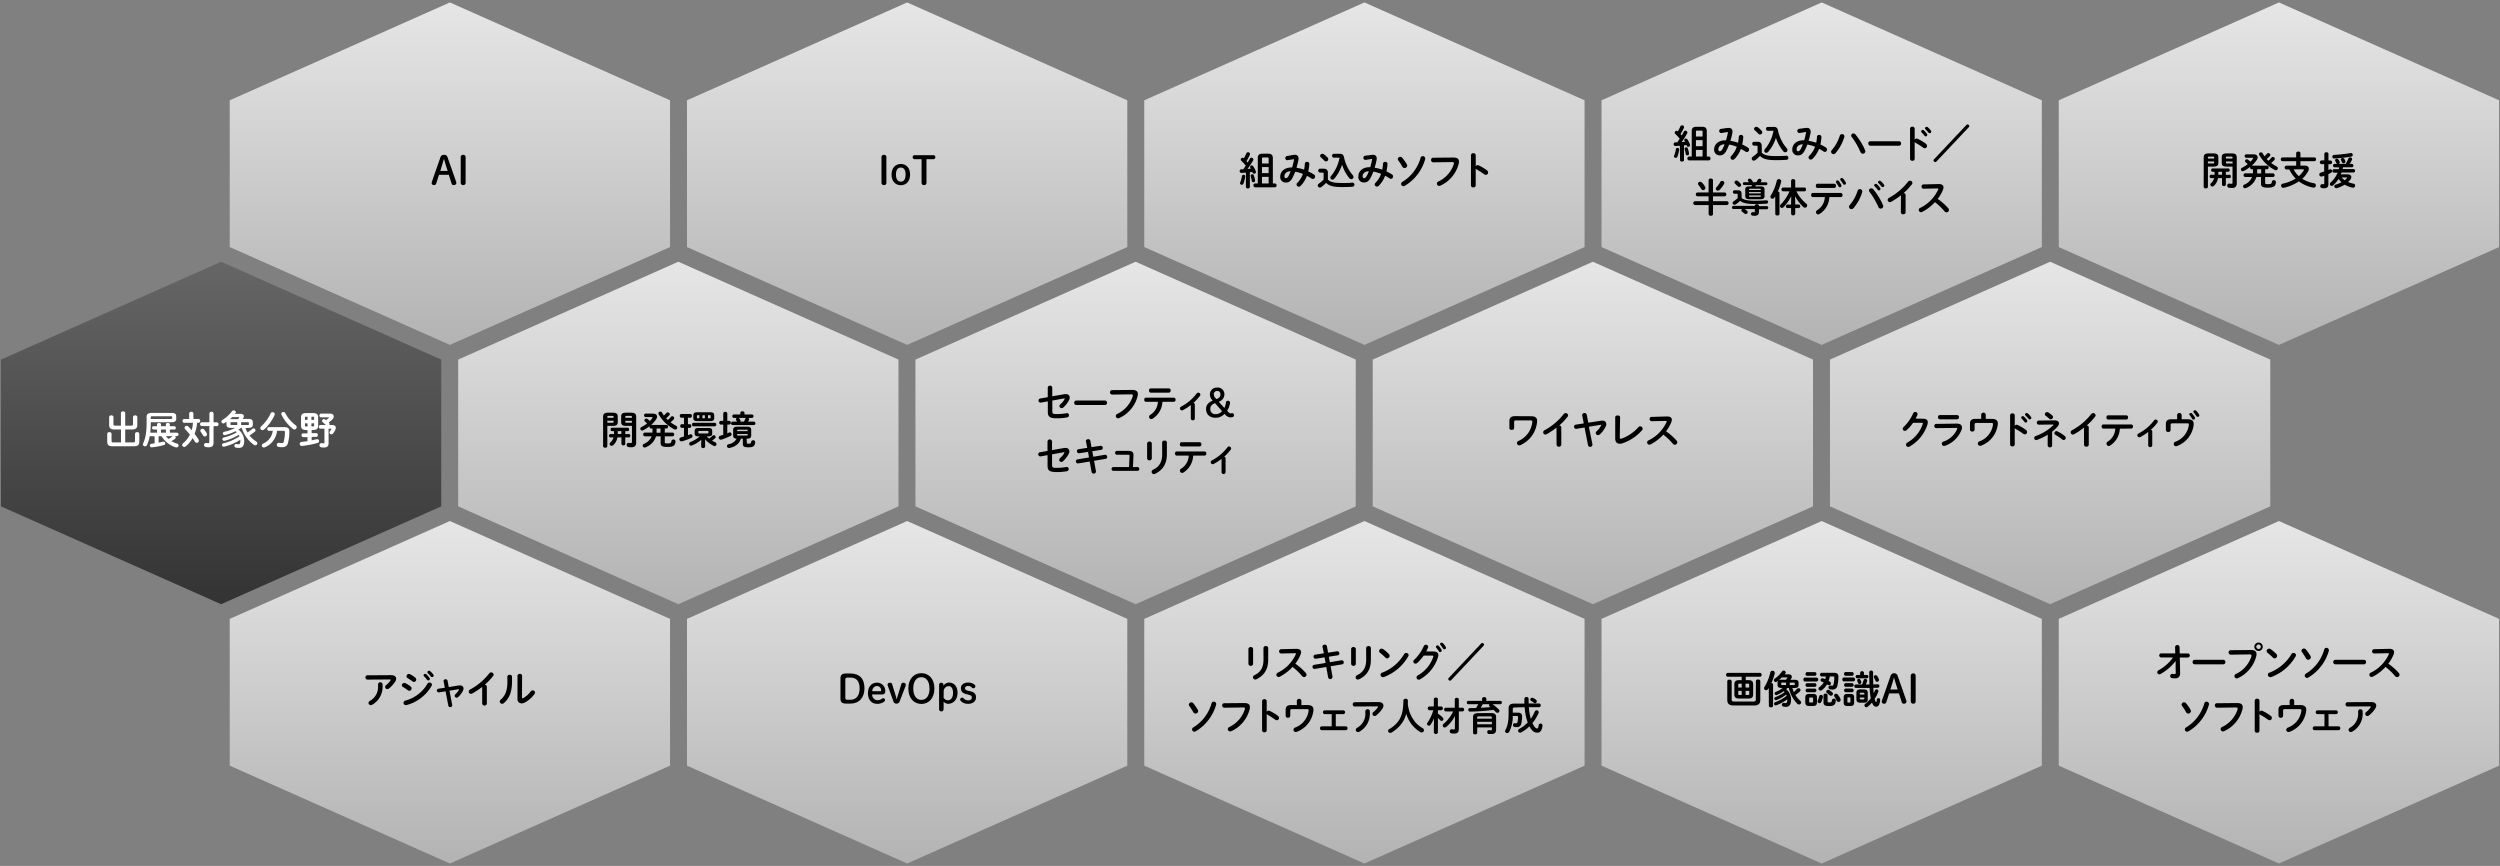
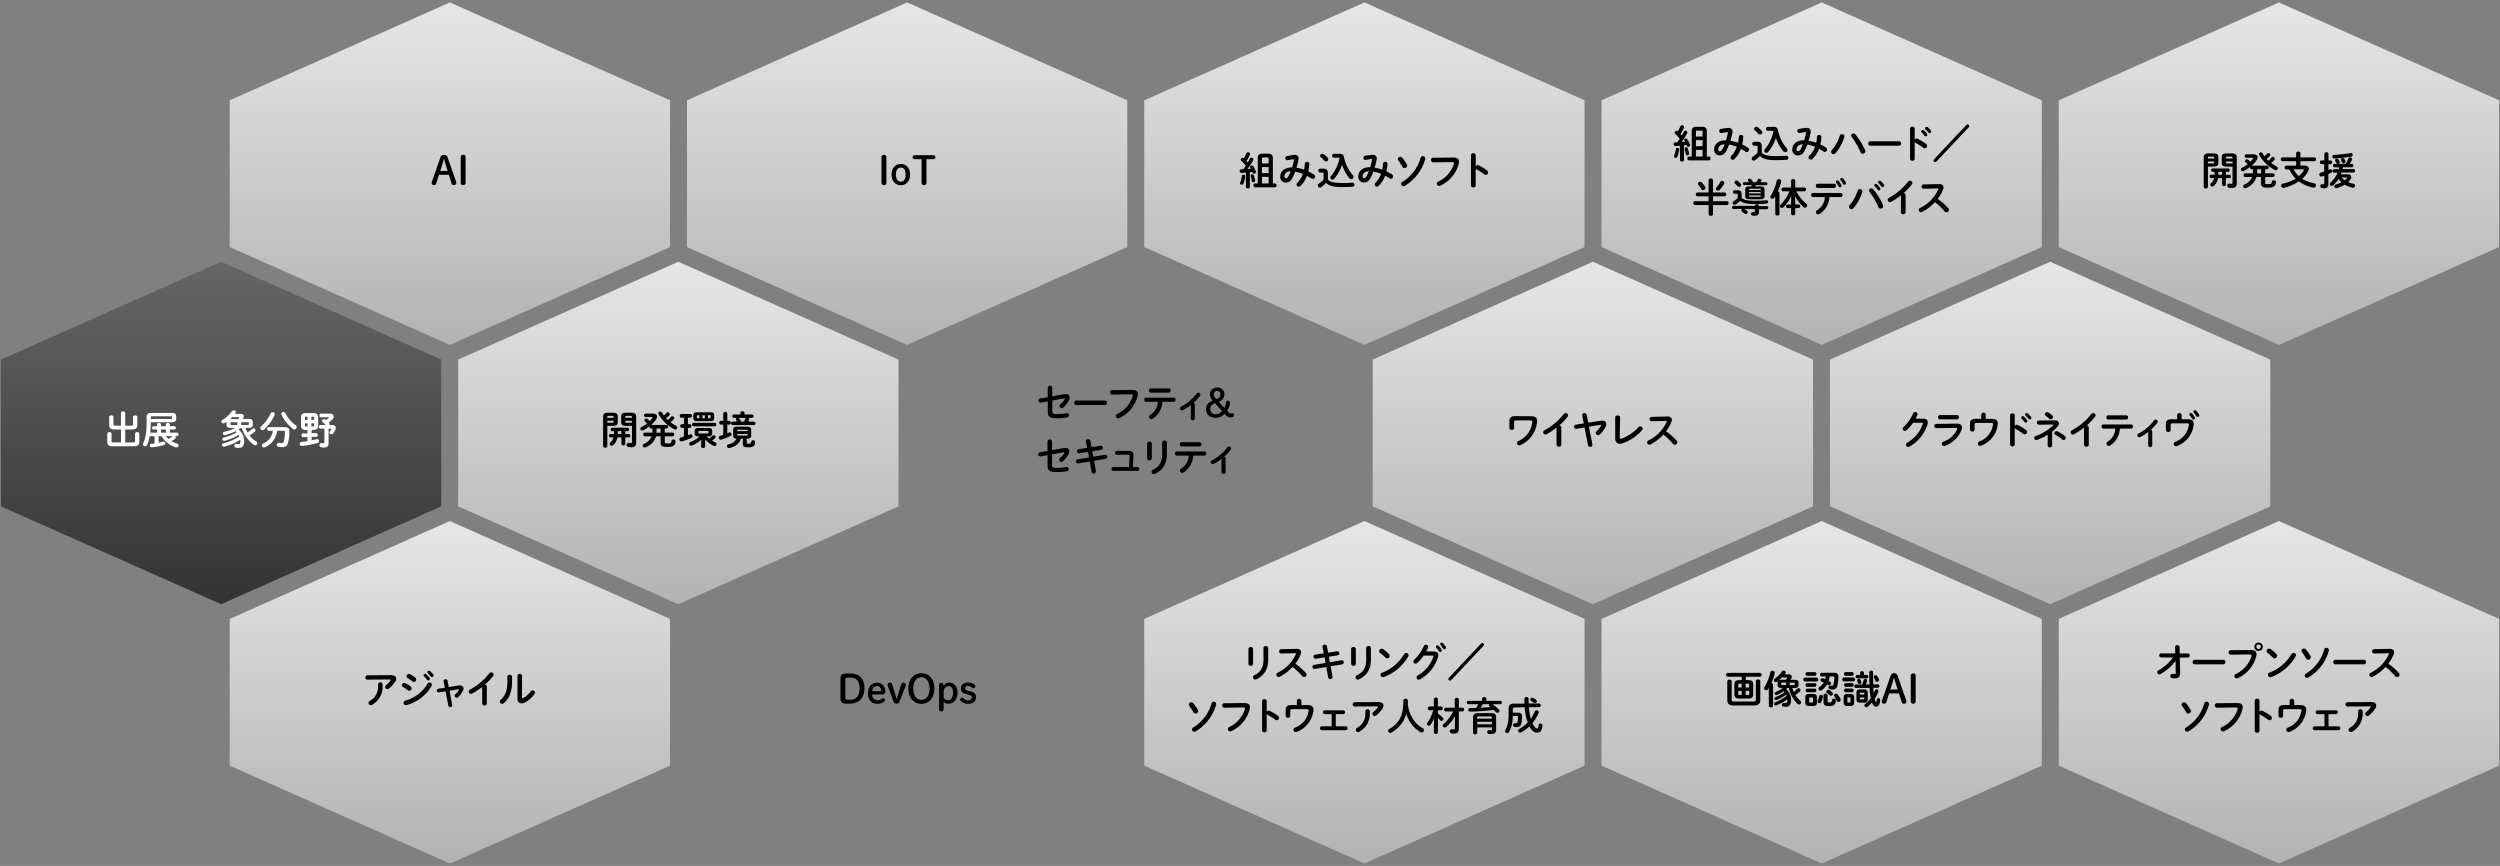
<svg xmlns="http://www.w3.org/2000/svg" xmlns:xlink="http://www.w3.org/1999/xlink" id="レイヤー_2" data-name="レイヤー 2" viewBox="0 0 1022 354">
  <rect x="0" y="0" width="1022" height="354" fill="#808080" stroke="none" />
  <defs>
    <style>.cls-1{fill:url(#名称未設定グラデーション_279);}.cls-2{fill:#fff;}.cls-3{fill:url(#名称未設定グラデーション_281);}.cls-4{fill:url(#名称未設定グラデーション_281-2);}.cls-5{fill:url(#名称未設定グラデーション_281-3);}.cls-6{fill:url(#名称未設定グラデーション_281-4);}.cls-7{fill:url(#名称未設定グラデーション_281-5);}.cls-8{fill:url(#名称未設定グラデーション_281-6);}.cls-9{fill:url(#名称未設定グラデーション_281-7);}.cls-10{fill:url(#名称未設定グラデーション_281-8);}.cls-11{fill:url(#名称未設定グラデーション_281-9);}.cls-12{fill:url(#名称未設定グラデーション_281-10);}.cls-13{fill:url(#名称未設定グラデーション_281-11);}.cls-14{fill:url(#名称未設定グラデーション_281-12);}.cls-15{fill:url(#名称未設定グラデーション_281-13);}.cls-16{fill:url(#名称未設定グラデーション_281-14);}</style>
    <linearGradient id="名称未設定グラデーション_279" x1="90.38" y1="107" x2="90.38" y2="247" gradientUnits="userSpaceOnUse">
      <stop offset="0" stop-color="#666" />
      <stop offset="1" stop-color="#333" />
    </linearGradient>
    <linearGradient id="名称未設定グラデーション_281" x1="277.3" y1="107" x2="277.3" y2="247" gradientUnits="userSpaceOnUse">
      <stop offset="0" stop-color="#e6e6e6" />
      <stop offset="1" stop-color="#b3b3b3" />
    </linearGradient>
    <linearGradient id="名称未設定グラデーション_281-2" x1="183.91" y1="1" x2="183.91" y2="141" xlink:href="#名称未設定グラデーション_281" />
    <linearGradient id="名称未設定グラデーション_281-3" x1="370.84" y1="1" x2="370.84" y2="141" xlink:href="#名称未設定グラデーション_281" />
    <linearGradient id="名称未設定グラデーション_281-4" x1="464.23" y1="107" x2="464.23" y2="247" xlink:href="#名称未設定グラデーション_281" />
    <linearGradient id="名称未設定グラデーション_281-5" x1="557.77" y1="1" x2="557.77" y2="141" xlink:href="#名称未設定グラデーション_281" />
    <linearGradient id="名称未設定グラデーション_281-6" x1="651.16" y1="107" x2="651.16" y2="247" xlink:href="#名称未設定グラデーション_281" />
    <linearGradient id="名称未設定グラデーション_281-7" x1="744.7" y1="1" x2="744.7" y2="141" xlink:href="#名称未設定グラデーション_281" />
    <linearGradient id="名称未設定グラデーション_281-8" x1="931.62" y1="1" x2="931.62" y2="141" xlink:href="#名称未設定グラデーション_281" />
    <linearGradient id="名称未設定グラデーション_281-9" x1="183.91" y1="213" x2="183.91" y2="353" xlink:href="#名称未設定グラデーション_281" />
    <linearGradient id="名称未設定グラデーション_281-10" x1="370.84" y1="213" x2="370.84" y2="353" xlink:href="#名称未設定グラデーション_281" />
    <linearGradient id="名称未設定グラデーション_281-11" x1="557.77" y1="213" x2="557.77" y2="353" xlink:href="#名称未設定グラデーション_281" />
    <linearGradient id="名称未設定グラデーション_281-12" x1="744.7" y1="213" x2="744.7" y2="353" xlink:href="#名称未設定グラデーション_281" />
    <linearGradient id="名称未設定グラデーション_281-13" x1="931.62" y1="213" x2="931.62" y2="353" xlink:href="#名称未設定グラデーション_281" />
    <linearGradient id="名称未設定グラデーション_281-14" x1="838.09" y1="107" x2="838.09" y2="247" xlink:href="#名称未設定グラデーション_281" />
  </defs>
  <polygon class="cls-1" points="90.38 107 0.38 147 0.38 207 90.38 247 180.38 207 180.38 147 90.38 107" />
  <path class="cls-2" d="M53.67,174c.54,0,.7-.15.7-.63v-2.86a.79.79,0,0,1,.88-.72c.45,0,.88.24.88.72v3.15c0,1.44-.7,1.91-2.16,1.91H51.19v5.29h3.29c.55,0,.71-.14.71-.62v-2.87a.79.79,0,0,1,.88-.72c.45,0,.88.24.88.72v3.16c0,1.44-.7,1.9-2.16,1.9H46c-1.46,0-2.16-.46-2.16-1.9v-3.16a.79.79,0,0,1,.88-.72c.45,0,.88.24.88.72v2.87c0,.48.16.62.7.62h3.16v-5.29H46.79c-1.46,0-2.17-.47-2.17-1.91v-3.15a.79.79,0,0,1,.88-.72c.45,0,.88.24.88.72v2.86c0,.48.16.63.71.63h2.34v-5.13c0-.46.44-.7.88-.7s.88.24.88.7V174Z" />
  <path class="cls-2" d="M61.22,178.28a16.46,16.46,0,0,1-1.11,3.62.88.88,0,0,1-.81.56.85.85,0,0,1-.89-.79,1,1,0,0,1,.1-.38c1-2.23,1.43-4.72,1.43-8.65v-2.2c0-1.09.52-1.64,2.11-1.64h8.07c1.47,0,1.92.5,1.92,1.4v1c0,.9-.45,1.41-1.92,1.41H61.63v.26a32.32,32.32,0,0,1-.21,4h2.77v-1.28H62.71a.6.6,0,0,1-.55-.67c0-.34.18-.68.55-.68h1.48v-.72c0-.41.4-.6.82-.6s.8.19.8.6v.72h2v-.72c0-.41.4-.6.82-.6s.8.19.8.6v.72h1.87a.68.68,0,0,1,0,1.35H69.46v1.28h2.91a.71.71,0,0,1,0,1.41h-.83a.68.68,0,0,1,.29.56.83.83,0,0,1-.4.66,12.27,12.27,0,0,1-1.35.83,9.41,9.41,0,0,0,2.28,1,.82.82,0,0,1,.64.77.79.79,0,0,1-.79.8,1.32,1.32,0,0,1-.32,0,10.53,10.53,0,0,1-5.84-4.56H64.83v2.61c.63-.11,1.25-.26,1.83-.4l.21,0a.7.7,0,0,1,.7.72.71.71,0,0,1-.58.68,28.73,28.73,0,0,1-4.93.92.73.73,0,0,1-.81-.76.71.71,0,0,1,.67-.72c.42,0,.85-.09,1.28-.16v-2.86Zm8.61-7c.48,0,.56-.1.56-.37v-.38c0-.28-.08-.37-.56-.37H62.24c-.48,0-.61.09-.61.43v.69Zm-2,5.6v-1.28h-2v1.28Zm0,1.41a7.72,7.72,0,0,0,1.07,1.15,11.38,11.38,0,0,0,1.57-1.07l.11-.08Z" />
-   <path class="cls-2" d="M77.34,169.06a.78.78,0,0,1,.87-.72.77.77,0,0,1,.86.72v2.21h2.08a.71.71,0,0,1,.68.78.72.72,0,0,1-.68.79h-.59a15.16,15.16,0,0,1-1,4.51c.57.77,1.12,1.54,1.53,2.21a1.19,1.19,0,0,1,.2.61.85.85,0,0,1-.85.85.94.94,0,0,1-.79-.5c-.25-.43-.57-.91-.92-1.41a11.88,11.88,0,0,1-2.81,3.38.91.91,0,0,1-.6.22.82.82,0,0,1-.84-.78,1,1,0,0,1,.4-.74,10.54,10.54,0,0,0,2.76-3.52c-.64-.8-1.32-1.57-1.91-2.18a.83.83,0,0,1-.29-.62.85.85,0,0,1,.87-.8,1,1,0,0,1,.69.3c.48.47.92,1,1.36,1.48a14.19,14.19,0,0,0,.53-3H75.28a.72.72,0,0,1-.66-.79.7.7,0,0,1,.66-.78h2.06Zm8.26,0a.78.78,0,0,1,.85-.74.77.77,0,0,1,.85.74v3.6h1.41a.79.79,0,0,1,0,1.55H87.3v6.64c0,1.35-.5,2-2,2a5.5,5.5,0,0,1-1.25-.12.78.78,0,0,1-.63-.8.84.84,0,0,1,1-.84,4.23,4.23,0,0,0,.65.06c.4,0,.51-.13.51-.61v-6.37H82.42a.79.79,0,0,1,0-1.55H85.6Zm-1.12,8a1.06,1.06,0,0,1,.15.51.87.87,0,0,1-.88.85.84.84,0,0,1-.76-.48,11.6,11.6,0,0,0-.91-1.37.9.9,0,0,1-.19-.52.82.82,0,0,1,.86-.75,1,1,0,0,1,.74.35A9.6,9.6,0,0,1,84.48,177.06Z" />
  <path class="cls-2" d="M100.34,175a10.2,10.2,0,0,0,.85,1.8,13.94,13.94,0,0,0,1.92-1.44.78.78,0,0,1,1.34.54.77.77,0,0,1-.3.58A16.29,16.29,0,0,1,102,178a10.54,10.54,0,0,0,2.74,2.48.9.9,0,0,1,.46.75.8.8,0,0,1-.8.8,1.08,1.08,0,0,1-.61-.19A13.32,13.32,0,0,1,98.85,175h-.46l-.92.63a5.87,5.87,0,0,1,2.36,4.59c0,2.1-.77,2.88-2.15,2.88A7.07,7.07,0,0,1,96.5,183a.76.76,0,1,1,.27-1.49,3.25,3.25,0,0,0,.83.1c.42,0,.66-.29.66-1.38,0-.16,0-.33,0-.49a21,21,0,0,1-6.57,2.86.74.74,0,0,1-.25,0,.69.69,0,0,1-.13-1.37,21.35,21.35,0,0,0,6.58-2.85,3.5,3.5,0,0,0-.31-.61,21.9,21.9,0,0,1-5.73,2.43,1,1,0,0,1-.24,0,.67.67,0,0,1-.7-.69.71.71,0,0,1,.58-.67,19.13,19.13,0,0,0,5.29-2.11,3.51,3.51,0,0,0-.48-.46,19.61,19.61,0,0,1-4.27,1.6l-.22,0a.69.69,0,0,1-.71-.69.68.68,0,0,1,.59-.66,16.26,16.26,0,0,0,4.42-1.6H94.4c-1.33,0-1.82-.43-1.82-1.37v-.92a1.34,1.34,0,0,1,0-.2c-.27.19-.53.36-.8.52a.9.9,0,0,1-.48.15.76.76,0,0,1-.3-1.47,14.22,14.22,0,0,0,3.84-3.51.88.88,0,0,1,.69-.35.85.85,0,0,1,.89.73.59.59,0,0,1-.16.4l-.24.29h2.23c.93,0,1.45.39,1.45.93a1.24,1.24,0,0,1-.22.69l-.27.45h2.32c1.33,0,1.82.43,1.82,1.37v.92c0,1.18-.8,1.36-1.82,1.37Zm-5.43-4.48c-.29.29-.57.56-.88.83h3.33a2.69,2.69,0,0,0,.35-.53.34.34,0,0,0,.07-.18c0-.08-.07-.11-.21-.11Zm-.24,2.07c-.38,0-.46.08-.46.33v.5c0,.25.08.33.46.33H97V172.6Zm6.6,1.16c.27,0,.46,0,.46-.33v-.5c0-.25-.08-.33-.46-.33H98.58v1.16Z" />
  <path class="cls-2" d="M111.42,168.5a.85.85,0,0,1,.92.78.89.89,0,0,1-.08.35,17.3,17.3,0,0,1-4.28,5.93,1,1,0,0,1-.68.29.89.89,0,0,1-.89-.87,1,1,0,0,1,.36-.7,15.52,15.52,0,0,0,3.84-5.25A.87.87,0,0,1,111.42,168.5Zm1.83,7.62a8.14,8.14,0,0,1-4.91,6.7,1.21,1.21,0,0,1-.48.12.83.83,0,0,1-.84-.8,1,1,0,0,1,.6-.82,6.53,6.53,0,0,0,3.9-5.2h-1.58a.7.7,0,0,1-.69-.75.69.69,0,0,1,.69-.76h6.24c1.52,0,2.11.5,2.11,1.68a17,17,0,0,1-.54,4.65,2.17,2.17,0,0,1-2.34,1.87,10.12,10.12,0,0,1-1.52-.11.85.85,0,0,1-.74-.84.82.82,0,0,1,1-.83,5.15,5.15,0,0,0,1.08.1.69.69,0,0,0,.77-.61,16.2,16.2,0,0,0,.48-3.91c0-.36-.16-.49-.61-.49Zm7.57-2.31a1.05,1.05,0,0,1,.48.84,1,1,0,0,1-.94.92.93.93,0,0,1-.6-.22,17,17,0,0,1-4.69-5.81.88.88,0,0,1-.08-.37.79.79,0,0,1,.84-.75.87.87,0,0,1,.81.53A14.78,14.78,0,0,0,120.82,173.81Z" />
  <path class="cls-2" d="M125.06,175.78c-1.41,0-2-.54-2-1.77v-3.37c0-1.23.58-1.77,2-1.77h3c1.41,0,2,.54,2,1.77V174c0,1.36-.69,1.74-2,1.77h-.66v1.3h1.92c.4,0,.61.38.61.77s-.21.76-.61.76h-1.92V180c.75-.14,1.47-.31,2.13-.46a.71.71,0,0,1,.21,0,.75.75,0,0,1,.7.8.72.72,0,0,1-.53.72,41.43,41.43,0,0,1-6.48,1.25.8.8,0,0,1-.89-.85.76.76,0,0,1,.68-.8c.84-.08,1.65-.2,2.48-.32v-1.65h-1.85c-.39,0-.59-.38-.59-.76s.2-.77.59-.77h1.85v-1.3Zm-.08-5.41c-.24,0-.31.08-.31.34v.94h1.06v-1.28Zm-.31,2.69V174c0,.24,0,.34.31.34h.75v-1.25Zm2.63-1.41h1.1v-.94c0-.26-.06-.34-.3-.34h-.8Zm0,2.66h.8c.24,0,.3-.08.3-.34v-.91h-1.1Zm5.89-.56c-.4-.4-.8-.77-1.19-1.11a.78.78,0,0,1-.33-.62.73.73,0,0,1,.75-.69,1,1,0,0,1,.58.21l.27.21a9.2,9.2,0,0,0,1.1-.85.24.24,0,0,0,.11-.18c0-.06-.08-.11-.24-.11h-3a.69.69,0,0,1-.66-.75.71.71,0,0,1,.66-.79h3.6c1.07,0,1.6.55,1.6,1.19a1.67,1.67,0,0,1-.53,1.15,8.37,8.37,0,0,1-1.55,1.31l.11.1a.79.79,0,0,1,.26.56.8.8,0,0,1-.11.37h1.07c1.06,0,1.59.46,1.59,1.14a1.76,1.76,0,0,1-.13.6,6.59,6.59,0,0,1-1,1.72.86.86,0,0,1-.69.33.75.75,0,0,1-.78-.69.73.73,0,0,1,.17-.48,5.79,5.79,0,0,0,.59-.91.18.18,0,0,0,0-.09q0-.12-.21-.12h-.9v5.85c0,1.28-.56,1.85-1.89,1.85a7,7,0,0,1-1.12-.09.87.87,0,0,1,.29-1.72,3.75,3.75,0,0,0,.69.07c.21,0,.33-.08.33-.35v-5.61H131a.67.67,0,0,1-.65-.73.69.69,0,0,1,.65-.77Z" />
  <polygon class="cls-3" points="277.3 107 187.3 147 187.3 207 277.3 247 367.3 207 367.3 147 277.3 107" />
  <path d="M248.28,174.1v8.26c0,.45-.43.67-.86.67s-.87-.22-.87-.67V170.45c0-1.15.42-1.74,2.08-1.74h1.83c1.66,0,2.08.53,2.08,1.68v2.06a1.53,1.53,0,0,1-.5,1.33,3,3,0,0,1-1.58.32Zm2.55-3.71c0-.29-.1-.37-.5-.37h-1.54c-.4,0-.51.08-.51.37v.41h2.55Zm-.5,2.43c.4,0,.5-.08.5-.37V172h-2.55v.8Zm5.28,4.63h1.49c.38,0,.56.33.56.68s-.18.69-.56.69h-1.49v2.6a.7.7,0,0,1-.78.65.71.71,0,0,1-.79-.65v-2.6h-1.65a5.31,5.31,0,0,1-1.74,3.19,1,1,0,0,1-.61.25.81.81,0,0,1-.82-.78.76.76,0,0,1,.29-.59,3.89,3.89,0,0,0,1.27-2.07h-1.27a.63.63,0,0,1-.56-.69.61.61,0,0,1,.56-.68H251a4.44,4.44,0,0,0,0-.53v-.67h-.83a.62.62,0,0,1-.56-.69c0-.35.19-.69.56-.69h6.45c.38,0,.56.34.56.69a.62.62,0,0,1-.56.69h-1Zm-3.07-1.2V177a3,3,0,0,1,0,.42H254v-1.2ZM256,174.1c-1.67,0-2.07-.5-2.07-1.65v-2.06c0-1.15.4-1.68,2.07-1.68h2c1.65,0,2.07.59,2.07,1.74v10.39c0,1.47-.64,2-2,2a6.45,6.45,0,0,1-1.17-.1.79.79,0,0,1-.72-.83.81.81,0,0,1,1-.85,5.61,5.61,0,0,0,.68.07c.35,0,.48-.12.48-.52V174.1Zm2.32-3.71c0-.29-.11-.37-.5-.37h-1.7c-.38,0-.49.08-.49.37v.41h2.69Zm0,1.63h-2.69v.43c0,.29.11.37.49.37h2.2Z" />
  <path d="M266.15,175.19a.67.67,0,0,1-.62-.74,1,1,0,0,1,0-.24,14.67,14.67,0,0,1-2.62,1.7,1.17,1.17,0,0,1-.4.1.76.76,0,0,1-.76-.74.79.79,0,0,1,.5-.7,14.4,14.4,0,0,0,2.29-1.46,7.92,7.92,0,0,0-.8-.72.67.67,0,0,1-.29-.56.74.74,0,0,1,.74-.72.83.83,0,0,1,.49.17,8.49,8.49,0,0,1,1,.82,7.91,7.91,0,0,0,1-1.23.46.46,0,0,0,.1-.23c0-.09-.1-.14-.32-.14H263.9a.71.71,0,0,1,0-1.41h3c1.12,0,1.71.5,1.71,1.22a2.12,2.12,0,0,1-.42,1.15,11.71,11.71,0,0,1-2,2.26h6.26a.66.66,0,0,1,.64.73.67.67,0,0,1-.64.74h-.69v1.66h3.19a.69.69,0,0,1,.66.76.7.7,0,0,1-.66.75h-3.19v2.46c0,.39.16.45,1.2.45s1.45-.11,1.52-.94a.75.75,0,0,1,.81-.66.79.79,0,0,1,.87.79c-.14,1.72-.91,2.25-3.39,2.25-2.1,0-2.7-.43-2.7-1.58v-2.77h-1.89a7,7,0,0,1-4.29,4.51.75.75,0,0,1-.37.08.79.79,0,0,1-.78-.78.77.77,0,0,1,.49-.71,5.56,5.56,0,0,0,3.17-3.1h-2.82a.7.7,0,0,1-.64-.75.69.69,0,0,1,.64-.76h3.14q0-.37,0-.81v-.85Zm3.88,0h-1.62v1c0,.24,0,.46,0,.7H270Zm4.21-4.74a.74.74,0,0,1,.59-.29.79.79,0,0,1,.8.76.7.7,0,0,1-.19.48,9.53,9.53,0,0,1-1.32,1.21A14.05,14.05,0,0,0,276.3,174a.92.92,0,0,1,.56.8.8.8,0,0,1-.81.8,1,1,0,0,1-.45-.11,15.72,15.72,0,0,1-6.36-6.16.83.83,0,0,1-.09-.35.75.75,0,0,1,.8-.71.85.85,0,0,1,.75.47,12.21,12.21,0,0,0,.69,1.13,10.06,10.06,0,0,0,1-1,.74.74,0,0,1,.59-.29.81.81,0,0,1,.82.74.73.73,0,0,1-.21.48,8.81,8.81,0,0,1-1.27,1.17c.23.25.47.48.71.72A7.57,7.57,0,0,0,274.24,170.45Z" />
  <path d="M279.61,174.92h-.9a.69.69,0,0,1-.62-.77.68.68,0,0,1,.62-.75h.9v-2.63h-1.09c-.42,0-.62-.38-.62-.77a.67.67,0,0,1,.62-.75h3.71a.68.68,0,0,1,.63.75c0,.39-.21.77-.63.77h-1v2.63H282a.67.67,0,0,1,.62.75c0,.38-.2.77-.62.77h-.75v3l.75-.31a1.37,1.37,0,0,1,.37-.08.76.76,0,0,1,.27,1.46,23.35,23.35,0,0,1-3.89,1.43,2,2,0,0,1-.24,0,.79.79,0,0,1-.77-.82.78.78,0,0,1,.63-.78c.38-.1.8-.23,1.23-.37Zm5.89,3.47c-1.14,0-1.52-.4-1.52-1.22v-1c0-.81.38-1.21,1.52-1.21h4.13c1.13,0,1.52.4,1.52,1.21v1c0,.82-.39,1.22-1.52,1.22h-.74c.32.32.64.61,1,.9a8.9,8.9,0,0,0,1.39-1.16.71.71,0,0,1,.51-.22.82.82,0,0,1,.79.75.66.66,0,0,1-.24.48,11.59,11.59,0,0,1-1.25,1,10.45,10.45,0,0,0,1.28.67.84.84,0,0,1,.54.77.77.77,0,0,1-.77.78,1,1,0,0,1-.43-.11,11.7,11.7,0,0,1-3.49-2.66l.05,2v.9a.73.73,0,0,1-.81.69.74.74,0,0,1-.82-.69v-.91l.05-1.81a13.84,13.84,0,0,1-3.76,2.32,1.16,1.16,0,0,1-.42.1.77.77,0,0,1-.21-1.51,12.83,12.83,0,0,0,3.7-2.24Zm-2-4.11a.64.64,0,0,1-.59-.72c0-.37.19-.72.59-.72h8.68a.64.64,0,0,1,.62.72.65.65,0,0,1-.62.72Zm1.51-2.13c-1.14,0-1.59-.4-1.59-1.31v-1c0-.91.45-1.31,1.59-1.31h5.38c1.13,0,1.58.4,1.58,1.31v1c0,1.07-.62,1.29-1.58,1.31Zm.88-1.19v-1.23h-.67c-.26,0-.32.07-.32.26v.72c0,.21.12.25.32.25Zm3.36,6.25c.27,0,.35-.08.35-.29v-.45c0-.21-.08-.29-.35-.29h-3.39c-.28,0-.36.08-.36.29v.45c0,.22.15.29.36.29ZM287.15,171h1v-1.23h-1Zm2.27,0h.77c.25,0,.32-.06.32-.25V170c0-.19-.07-.26-.32-.26h-.77Z" />
  <path d="M297.32,177.13l.72-.31a.71.71,0,0,1,.31-.06.78.78,0,0,1,.73.8.7.7,0,0,1-.4.62,27.78,27.78,0,0,1-3.81,1.56.88.88,0,0,1-.27,0,.8.8,0,0,1-.77-.83.79.79,0,0,1,.59-.77c.39-.11.8-.25,1.24-.4v-4.16h-1a.78.78,0,0,1,0-1.54h1v-3a.84.84,0,0,1,1.66,0v3h.8a.78.78,0,0,1,0,1.54h-.8Zm8,3.89c0,.3.11.36.78.36s.92-.16,1-.81a.74.74,0,0,1,.78-.58.78.78,0,0,1,.84.88c-.15,1.41-.72,2-2.71,2s-2.34-.42-2.34-1.55v-2h-.8c-.59,2-2.14,3.28-4.67,3.81a.78.78,0,0,1-1-.8.74.74,0,0,1,.64-.73,4.44,4.44,0,0,0,3.28-2.28c-1,0-1.41-.46-1.41-1.33v-2.25c0-.93.55-1.33,1.68-1.33h4c1.14,0,1.7.4,1.7,1.33V178c0,.93-.51,1.33-1.65,1.33h-.24Zm-5.27-10.17a.71.71,0,0,1,0-1.42h2.6v-.64c0-.45.43-.66.85-.66s.84.21.84.66v.64h3a.71.71,0,0,1,0,1.42H305.9a.61.61,0,0,1,.34.55.67.67,0,0,1-.07.28c-.09.21-.19.44-.32.68h2.27a.71.71,0,0,1,0,1.42h-8.56a.71.71,0,0,1,0-1.42h1.73a5.41,5.41,0,0,0-.34-.61.7.7,0,0,1-.11-.35.64.64,0,0,1,.37-.55Zm5.59,5.11c0-.21-.06-.29-.37-.29h-3.55c-.29,0-.37.08-.37.29v.3h4.29Zm-.37,2.09c.29,0,.37-.08.37-.28v-.34h-4.29v.34c0,.24.16.28.37.28Zm-3.28-7.2a.7.7,0,0,1,.24.21,4.84,4.84,0,0,1,.42.69.67.67,0,0,1,.08.33.82.82,0,0,1-.07.28h1.49a12.27,12.27,0,0,0,.51-1.17.79.79,0,0,1,.28-.34Z" />
  <polygon class="cls-4" points="183.91 1 93.91 41 93.91 101 183.91 141 273.91 101 273.91 41 183.91 1" />
  <path d="M180,64.44a1.44,1.44,0,0,1,1.48-1.14A1.41,1.41,0,0,1,183,64.42l3.48,9.92a1.47,1.47,0,0,1,.08.44c0,.52-.43.88-1.11.88a.79.79,0,0,1-.83-.61l-1.15-3.6h-4l-1.17,3.6a.83.83,0,0,1-.84.61c-.66,0-1-.36-1-.84a1.48,1.48,0,0,1,.08-.46Zm1.38.7c-.22.85-.46,1.76-.7,2.51L180,69.89h3l-.72-2.27c-.24-.77-.49-1.63-.72-2.48Z" />
  <path d="M188.34,64.21a.91.91,0,0,1,1-.91.88.88,0,0,1,1,.91V74.74a.89.89,0,0,1-1,.92.91.91,0,0,1-1-.92Z" />
  <polygon class="cls-5" points="370.84 1 280.84 41 280.84 101 370.84 141 460.84 101 460.84 41 370.84 1" />
  <path d="M360.35,64.21a.92.92,0,0,1,1-.91.89.89,0,0,1,1,.91V74.74a.89.89,0,0,1-1,.92.92.92,0,0,1-1-.92Z" />
  <path d="M364.46,71.35c0-2.7,1.6-4.32,3.8-4.32s3.79,1.62,3.79,4.32-1.57,4.37-3.79,4.37S364.46,74.07,364.46,71.35Zm5.75,0c0-1.86-.69-2.86-1.95-2.86s-2,1-2,2.86.71,2.91,2,2.91S370.21,73.22,370.21,71.35Z" />
  <path d="M378.74,74.74a.89.89,0,0,1-1,.92.92.92,0,0,1-1-.92V65.08H373.9a.82.82,0,0,1,0-1.64h7.67a.82.82,0,0,1,0,1.64h-2.83Z" />
-   <polygon class="cls-6" points="464.23 107 374.23 147 374.23 207 464.23 247 554.23 207 554.23 147 464.23 107" />
  <path d="M435.25,161.13a3,3,0,0,1,.5,0,1.38,1.38,0,0,1,1.55,1.38,2.33,2.33,0,0,1-.29,1.07,10.35,10.35,0,0,1-2.33,3,1,1,0,0,1-.68.28.88.88,0,0,1-.89-.85,1,1,0,0,1,.38-.74,7.64,7.64,0,0,0,1.71-2.1.43.43,0,0,0,.07-.17c0-.11-.11-.15-.31-.11l-4.77.85v4.35c0,.94.21,1.18,1.64,1.18a22.76,22.76,0,0,0,4.17-.35.81.81,0,0,1,1,.85.89.89,0,0,1-.77.88A22.69,22.69,0,0,1,432,171c-3,0-3.65-.79-3.65-2.6v-4.32l-2.79.5a.82.82,0,0,1-1-.87.78.78,0,0,1,.67-.8l3.09-.54v-3.89a.93.93,0,0,1,1.85,0V162Z" />
  <path d="M451.69,163.74a.85.85,0,0,1,.86.91.87.87,0,0,1-.86.92H440a.86.86,0,0,1-.86-.92.85.85,0,0,1,.86-.91Z" />
  <path d="M462.82,159.4c1.68,0,2.34.6,2.34,1.67a3.94,3.94,0,0,1-.11.91,13.59,13.59,0,0,1-7.45,8.9,1.11,1.11,0,0,1-.53.13.93.93,0,0,1-.92-.95.94.94,0,0,1,.56-.84,12,12,0,0,0,6.37-7.27,1.39,1.39,0,0,0,0-.32c0-.31-.2-.42-.67-.42l-7.71.1a.91.91,0,0,1-.93-.95.84.84,0,0,1,.85-.88Z" />
  <path d="M475.2,164.25a8.55,8.55,0,0,1-4.05,6.93.9.9,0,0,1-1.4-.8.88.88,0,0,1,.48-.78,6.6,6.6,0,0,0,3.12-5.35h-4.92c-.46,0-.68-.43-.68-.85s.22-.84.68-.84h11.45a.75.75,0,0,1,.7.84.77.77,0,0,1-.7.85Zm2.66-5.47a.77.77,0,0,1,.71.86c0,.44-.24.87-.71.87H470.4c-.46,0-.69-.43-.69-.87s.23-.86.69-.86Z" />
  <path d="M486.8,165.58a20.07,20.07,0,0,1-3.21,2.08.9.9,0,0,1-.44.11.81.81,0,0,1-.78-.81.83.83,0,0,1,.48-.74,18.94,18.94,0,0,0,6.37-5.38.73.73,0,0,1,.62-.33.88.88,0,0,1,.88.81.76.76,0,0,1-.16.47,18.6,18.6,0,0,1-2.68,2.91.68.68,0,0,1,.57.66v5.76a.73.73,0,0,1-.81.69.75.75,0,0,1-.84-.69Z" />
  <path d="M502.08,168.38c.45.47.69.63,1,.63s.41-.13.65-.13a.75.75,0,0,1,.72.8.77.77,0,0,1-.57.83,3.2,3.2,0,0,1-.83.11,2.8,2.8,0,0,1-2.12-1.08l-.35-.37a4.78,4.78,0,0,1-3.73,1.6c-2.3,0-3.81-1.39-3.81-3.48,0-1.64.71-2.6,2.69-3.55l-.13-.14a3.45,3.45,0,0,1-1-2.37,2.79,2.79,0,0,1,2.94-2.79,2.73,2.73,0,0,1,3,2.71,3.18,3.18,0,0,1-2.33,3.07l2.32,2.56a6.21,6.21,0,0,0,.64-2.32.7.7,0,0,1,.73-.62c.56,0,.92.27.92.73a.75.75,0,0,1,0,.21,7.33,7.33,0,0,1-1.17,3.12Zm-5.41-3.58c-1.47.65-1.9,1.28-1.9,2.43a2,2,0,0,0,2.21,2.08,3.27,3.27,0,0,0,2.59-1.26Zm.61-1.64c1.27-.51,1.62-1,1.62-2a1.23,1.23,0,0,0-1.31-1.32,1.31,1.31,0,0,0-1.38,1.4,2.19,2.19,0,0,0,.75,1.56Z" />
  <path d="M435.1,183.13a3,3,0,0,1,.5,0,1.38,1.38,0,0,1,1.55,1.38,2.46,2.46,0,0,1-.29,1.07,10.38,10.38,0,0,1-2.34,3,1,1,0,0,1-.67.28A.88.88,0,0,1,433,188a1,1,0,0,1,.38-.74,7.82,7.82,0,0,0,1.71-2.1c0-.08.07-.12.07-.17s-.12-.15-.31-.11l-4.77.85v4.35c0,.94.21,1.18,1.63,1.18a22.79,22.79,0,0,0,4.18-.35.81.81,0,0,1,1,.85.89.89,0,0,1-.76.88,22.73,22.73,0,0,1-4.25.34c-3,0-3.64-.79-3.64-2.6v-4.32l-2.79.5a.83.83,0,0,1-1-.87.79.79,0,0,1,.68-.8l3.09-.54v-3.89a.93.93,0,0,1,1.85,0V184Z" />
  <path d="M443.93,180.46c-.11-.59.42-.93.93-.93a.83.83,0,0,1,.88.67l.46,2.61,3.62-.56a.83.83,0,0,1,1,.88.74.74,0,0,1-.66.77l-3.63.56.4,2.26,4.69-.79a.83.83,0,0,1,1,.87.77.77,0,0,1-.65.78l-4.71.79.77,4.32a.91.91,0,0,1-1.79.25l-.77-4.27-4.69.78a.83.83,0,0,1-.95-.88.77.77,0,0,1,.66-.78l4.69-.78-.4-2.28-3.59.56a.82.82,0,0,1-.93-.88.73.73,0,0,1,.66-.78l3.55-.55Z" />
  <path d="M465,190.93a.72.72,0,0,1,.73.78.73.73,0,0,1-.73.79h-9.85a.74.74,0,0,1-.73-.79.73.73,0,0,1,.73-.78h6.4l.21-4.44c0-.46-.09-.6-.64-.6h-4.53a.74.74,0,0,1-.73-.79.73.73,0,0,1,.73-.78h4.77c1.49,0,2.1.62,2,2l-.21,4.63Z" />
  <path d="M470.86,187.49a1,1,0,0,1-1.92,0V181.2a1,1,0,0,1,1.92,0Zm4.22-6.57a.87.87,0,0,1,1-.81.86.86,0,0,1,.94.81v4.76c0,4-1.72,6.5-4.81,8a1.24,1.24,0,0,1-.48.13.92.92,0,0,1-.36-1.78c2.68-1.31,3.73-3.25,3.73-6.45Z" />
  <path d="M487.77,186.25a8.55,8.55,0,0,1-4,6.93.91.91,0,0,1-1.41-.8.9.9,0,0,1,.48-.78,6.55,6.55,0,0,0,3.12-5.35H481a.76.76,0,0,1-.69-.85c0-.43.23-.84.69-.84h11.45a.75.75,0,0,1,.7.84.77.77,0,0,1-.7.85Zm2.66-5.47a.77.77,0,0,1,.7.86c0,.44-.24.87-.7.87H483c-.46,0-.69-.43-.69-.87s.23-.86.69-.86Z" />
  <path d="M499.37,187.58a20.13,20.13,0,0,1-3.22,2.08.84.84,0,0,1-.43.11.81.81,0,0,1-.78-.81.83.83,0,0,1,.48-.74,18.94,18.94,0,0,0,6.37-5.38.73.73,0,0,1,.62-.33.89.89,0,0,1,.88.81.83.83,0,0,1-.16.47,18.21,18.21,0,0,1-2.69,2.91.68.68,0,0,1,.58.66v5.76a.84.84,0,0,1-1.65,0Z" />
  <polygon class="cls-7" points="557.77 1 467.77 41 467.77 101 557.77 141 647.77 101 647.77 41 557.77 1" />
  <path d="M509.33,70.58c-.62,0-1.23.08-1.81.11a.75.75,0,0,1,0-1.5l.75,0c.35-.47.67-1,1-1.46a20.5,20.5,0,0,0-1.82-2,.7.7,0,0,1-.23-.49.79.79,0,0,1,.76-.76.76.76,0,0,1,.52.23,17.47,17.47,0,0,0,1-2,.75.75,0,0,1,.73-.48A.77.77,0,0,1,511,63a.87.87,0,0,1-.07.29,19.31,19.31,0,0,1-1.36,2.57c.18.18.34.37.5.56.32-.54.61-1.07.85-1.53a.69.69,0,0,1,.64-.42.81.81,0,0,1,.83.74.72.72,0,0,1-.1.35A32.25,32.25,0,0,1,510,69.06c.44,0,.89-.08,1.34-.13-.06-.12-.14-.25-.21-.36a.61.61,0,0,1,.6-.92.71.71,0,0,1,.6.34,9.67,9.67,0,0,1,1.06,2.08.91.91,0,0,1,.05.26.73.73,0,0,1-.77.68.6.6,0,0,1-.61-.43,1.82,1.82,0,0,0-.11-.3l-1,.14v6c0,.42-.4.63-.81.63s-.82-.21-.82-.63Zm-1,.87a.64.64,0,0,1,.71.68,12.07,12.07,0,0,1-.72,2.93.72.72,0,0,1-.69.48.68.68,0,0,1-.71-.64.72.72,0,0,1,.07-.3A11.09,11.09,0,0,0,507.7,72,.61.61,0,0,1,508.35,71.45Zm4.74,2.25a.65.65,0,0,1-.69.8.6.6,0,0,1-.65-.51,13.94,13.94,0,0,0-.47-2,1.68,1.68,0,0,1,0-.18.63.63,0,0,1,.67-.58.65.65,0,0,1,.63.44A10.5,10.5,0,0,1,513.09,73.7Zm1.11-9c0-1.29.52-1.87,1.92-1.87h2.32c1.39,0,1.92.58,1.92,1.87V75h.86a.7.7,0,0,1,.66.78.72.72,0,0,1-.66.79h-8.15a.72.72,0,0,1-.64-.79.7.7,0,0,1,.64-.78h1.13Zm4.44.12c0-.32-.16-.44-.48-.44h-1.8c-.32,0-.44.12-.44.44v2h2.72Zm0,3.47h-2.72v2.48h2.72Zm0,4h-2.72V75h2.72Z" />
  <path d="M528.8,63.3a2.58,2.58,0,0,1,.48,0,1.37,1.37,0,0,1,1.56,1.41,1.46,1.46,0,0,1,0,.4,31.32,31.32,0,0,1-.84,3.47,17.34,17.34,0,0,1,3.12.77,16.28,16.28,0,0,0,.3-2.44.82.82,0,0,1,.9-.75.86.86,0,0,1,.93.9,17.49,17.49,0,0,1-.44,3,18.88,18.88,0,0,1,2.36,1.3.93.93,0,0,1,.44.8.94.94,0,0,1-.89,1,1,1,0,0,1-.56-.18c-.64-.41-1.27-.78-1.89-1.1a11.28,11.28,0,0,1-2.56,4.08,1.11,1.11,0,0,1-.79.37.91.91,0,0,1-.89-.9.87.87,0,0,1,.27-.62,10,10,0,0,0,2.32-3.7,14.36,14.36,0,0,0-3.15-.9,21.12,21.12,0,0,1-1,2.29c-.81,1.62-1.64,2.13-2.8,2.13a2.23,2.23,0,0,1-2.3-2.51c0-2,1.81-3.65,4.48-3.65h.37a26,26,0,0,0,.75-3.11c.07-.25,0-.3-.3-.25l-2.24.37a.83.83,0,0,1-1-.85.84.84,0,0,1,.76-.85Zm-2,8.56a17,17,0,0,0,.82-1.85c-1.67,0-2.55,1-2.55,2,0,.58.26.84.58.84S526.37,72.66,526.8,71.86Z" />
  <path d="M542.83,73.42c1,1,2.45,1.39,5.85,1.39,1.65,0,2.93,0,4.17-.16a.85.85,0,0,1,.12,1.69c-1.35.08-2.58.13-4.28.13-3.7,0-5.42-.51-6.61-1.74a10.38,10.38,0,0,1-2,1.77.9.9,0,0,1-.54.18.86.86,0,0,1-.85-.85,1,1,0,0,1,.46-.77,11.72,11.72,0,0,0,1.94-1.63V71c0-.32-.09-.44-.51-.44h-1a.81.81,0,0,1,0-1.6H541c1.36,0,1.84.56,1.84,1.84Zm-.09-9a1,1,0,0,1,.27.66.94.94,0,0,1-.93.91,1,1,0,0,1-.73-.37A10.68,10.68,0,0,0,540,64.36a.89.89,0,0,1-.34-.63.91.91,0,0,1,.92-.85,1.08,1.08,0,0,1,.61.19A8.94,8.94,0,0,1,542.74,64.45Zm5-1.55c1.07,0,1.5.5,1.71,1.49a16.42,16.42,0,0,0,3.59,7.28,1.13,1.13,0,0,1,.27.7.91.91,0,0,1-.88.92,1.12,1.12,0,0,1-.87-.47,17.23,17.23,0,0,1-2.93-5.47,16.91,16.91,0,0,1-3.15,5.71,1.08,1.08,0,0,1-.78.42.86.86,0,0,1-.85-.85.92.92,0,0,1,.26-.62,16.23,16.23,0,0,0,3.5-7.53h-2.4a.71.71,0,0,1-.64-.79.69.69,0,0,1,.64-.78Z" />
  <path d="M560.77,63.3a2.58,2.58,0,0,1,.48,0,1.37,1.37,0,0,1,1.55,1.41,1.94,1.94,0,0,1,0,.4,31.36,31.36,0,0,1-.85,3.47,16.93,16.93,0,0,1,3.12.77,15,15,0,0,0,.31-2.44.82.82,0,0,1,.9-.75.85.85,0,0,1,.92.9,17.5,17.5,0,0,1-.43,3,18.08,18.08,0,0,1,2.35,1.3,1,1,0,0,1-.44,1.76,1,1,0,0,1-.56-.18c-.64-.41-1.27-.78-1.89-1.1a11.28,11.28,0,0,1-2.56,4.08,1.11,1.11,0,0,1-.79.37.91.91,0,0,1-.89-.9.87.87,0,0,1,.27-.62,10,10,0,0,0,2.32-3.7,14.6,14.6,0,0,0-3.16-.9,21.19,21.19,0,0,1-1,2.29c-.81,1.62-1.65,2.13-2.8,2.13A2.23,2.23,0,0,1,555.3,72c0-2,1.81-3.65,4.48-3.65h.37a26,26,0,0,0,.75-3.11c.06-.25,0-.3-.31-.25l-2.24.37a.83.83,0,0,1-1-.85.84.84,0,0,1,.75-.85Zm-2,8.56a17,17,0,0,0,.82-1.85c-1.67,0-2.55,1-2.55,2,0,.58.26.84.58.84S558.34,72.66,558.77,71.86Z" />
  <path d="M575.11,67.16a1,1,0,0,1,.16.54,1.09,1.09,0,0,1-1.11,1,1,1,0,0,1-.86-.53,26.64,26.64,0,0,0-1.67-2.59,1.06,1.06,0,0,1-.21-.58,1,1,0,0,1,1-.89,1.08,1.08,0,0,1,.85.41A23.34,23.34,0,0,1,575.11,67.16Zm6.53-3.33a1,1,0,0,1,1,.89.83.83,0,0,1,0,.26,18.51,18.51,0,0,1-8.4,11,1.07,1.07,0,0,1-.55.14.94.94,0,0,1-.93-.93,1,1,0,0,1,.53-.83,16.8,16.8,0,0,0,7.46-9.89A.9.9,0,0,1,581.64,63.83Z" />
  <path d="M594.08,64.4c1.69,0,2.34.6,2.34,1.67a3.94,3.94,0,0,1-.11.91,13.58,13.58,0,0,1-7.44,8.9,1.14,1.14,0,0,1-.53.13.93.93,0,0,1-.37-1.79A12,12,0,0,0,594.34,67a1.48,1.48,0,0,0,0-.32c0-.31-.21-.42-.67-.42l-7.72.1a.91.91,0,0,1-.93-1,.84.84,0,0,1,.85-.88Z" />
  <path d="M603.28,68a.91.91,0,0,1,.79-.49,1,1,0,0,1,.41.09,19,19,0,0,1,3.4,2.05,1,1,0,0,1,.45.83.93.93,0,0,1-.92,1,1.12,1.12,0,0,1-.67-.24,27.3,27.3,0,0,0-3-1.92,1.14,1.14,0,0,1-.47-.45v6.9a.85.85,0,0,1-.94.83.86.86,0,0,1-1-.83V63.47a.87.87,0,0,1,1-.84.86.86,0,0,1,.94.84Z" />
  <polygon class="cls-8" points="651.16 107 561.16 147 561.16 207 651.16 247 741.16 207 741.16 147 651.16 107" />
  <path d="M625.92,170.16c1.73,0,2.44.64,2.44,1.83,0,.16,0,.32,0,.48a11.56,11.56,0,0,1-6.81,9.49,1.05,1.05,0,0,1-.48.11.94.94,0,0,1-.93-.94,1,1,0,0,1,.63-.88,9.49,9.49,0,0,0,5.63-7.72c.07-.53-.08-.67-.73-.67H619.7c-.56,0-.72.18-.72.66V175c0,.5-.47.74-1,.74s-.94-.24-.94-.74v-2.88c0-1.34.67-2,2.4-2Z" />
  <path d="M636.29,174.81a28.6,28.6,0,0,1-4,2.68,1,1,0,0,1-.56.15.89.89,0,0,1-.88-.9,1,1,0,0,1,.61-.89,24.69,24.69,0,0,0,7.78-6.57,1,1,0,0,1,.8-.41,1,1,0,0,1,1,.89,1,1,0,0,1-.22.6,25.66,25.66,0,0,1-3.39,3.57.83.83,0,0,1,.83.83v7a.86.86,0,0,1-.94.84.87.87,0,0,1-1-.84Z" />
  <path d="M654.48,172a3.61,3.61,0,0,1,.53-.05c1.08,0,1.64.59,1.64,1.41a2.38,2.38,0,0,1-.24,1,11,11,0,0,1-2.37,3.21,1.21,1.21,0,0,1-.77.32.93.93,0,0,1-.93-.88,1,1,0,0,1,.35-.71A8.26,8.26,0,0,0,654.5,174a.49.49,0,0,0,0-.18c0-.11-.1-.16-.32-.13l-4.64.76L651,181.7a.93.93,0,0,1-1.82.32l-1.41-7.25-3.3.53a.85.85,0,0,1-1-.88.79.79,0,0,1,.69-.82l3.28-.51-.62-3.23a.84.84,0,0,1,.91-1,.89.89,0,0,1,.94.72l.61,3.21Z" />
  <path d="M662.16,178.74c0,.45.11.61.39.61a1.07,1.07,0,0,0,.36-.06,16.57,16.57,0,0,0,6.84-4.63,1,1,0,0,1,.77-.38,1,1,0,0,1,1,.94,1,1,0,0,1-.27.67,18.35,18.35,0,0,1-8,5.33,3.45,3.45,0,0,1-1.09.18c-1.12,0-1.86-.72-1.86-2.13v-8.64c0-.55.48-.8,1-.8s1,.25,1,.8Z" />
  <path d="M681.56,170.24c1.24,0,1.89.52,1.89,1.38a2.7,2.7,0,0,1-.18.86,15.2,15.2,0,0,1-2.19,3.83,24.36,24.36,0,0,1,4.29,3.79,1.17,1.17,0,0,1,.3.72,1,1,0,0,1-1,1,1,1,0,0,1-.77-.38,25,25,0,0,0-3.94-3.76,18.55,18.55,0,0,1-5.22,4,1,1,0,0,1-.46.11.93.93,0,0,1-.93-.93.88.88,0,0,1,.54-.81,15.53,15.53,0,0,0,7.4-7.51.57.57,0,0,0,.06-.26c0-.14-.13-.21-.4-.21l-5.73.12a.88.88,0,0,1,0-1.76Z" />
  <polygon class="cls-9" points="744.7 1 654.7 41 654.7 101 744.7 141 834.7 101 834.7 41 744.7 1" />
  <path d="M686.73,59.58c-.62.05-1.23.08-1.81.11a.75.75,0,0,1,0-1.5l.75,0c.35-.47.67-1,1-1.46a20.5,20.5,0,0,0-1.82-2,.7.7,0,0,1-.23-.49.79.79,0,0,1,.76-.76.8.8,0,0,1,.53.23,19.28,19.28,0,0,0,1-2,.75.75,0,0,1,.73-.48.77.77,0,0,1,.82.71.87.87,0,0,1-.07.29A18.21,18.21,0,0,1,687,54.81c.18.18.34.37.5.56.32-.54.61-1.07.85-1.53a.69.69,0,0,1,.64-.42.81.81,0,0,1,.83.74.72.72,0,0,1-.1.35,32.25,32.25,0,0,1-2.25,3.55c.45,0,.89-.08,1.34-.13-.06-.12-.14-.25-.21-.36a.61.61,0,0,1,.6-.92.71.71,0,0,1,.6.34,9.67,9.67,0,0,1,1.06,2.08.91.91,0,0,1,.05.26.73.73,0,0,1-.77.68.6.6,0,0,1-.61-.43,1.82,1.82,0,0,0-.11-.3l-1,.14v6c0,.42-.4.63-.81.63s-.82-.21-.82-.63Zm-1,.87a.64.64,0,0,1,.71.68,12.07,12.07,0,0,1-.72,2.93.72.72,0,0,1-.69.48.68.68,0,0,1-.71-.64.72.72,0,0,1,.07-.3A11.09,11.09,0,0,0,685.1,61,.61.61,0,0,1,685.75,60.45Zm4.74,2.25a.65.65,0,0,1-.69.8.6.6,0,0,1-.65-.51,13.94,13.94,0,0,0-.47-2,1.68,1.68,0,0,1,0-.18.63.63,0,0,1,.67-.58.65.65,0,0,1,.63.44A10.5,10.5,0,0,1,690.49,62.7Zm1.11-9c0-1.29.52-1.87,1.92-1.87h2.32c1.39,0,1.92.58,1.92,1.87V64h.86a.7.7,0,0,1,.66.78.72.72,0,0,1-.66.79h-8.15a.72.72,0,0,1-.64-.79.7.7,0,0,1,.64-.78h1.13Zm4.44.12c0-.32-.16-.44-.48-.44h-1.8c-.32,0-.44.12-.44.44v2H696Zm0,3.47h-2.72v2.48H696Zm0,4h-2.72V64H696Z" />
  <path d="M706.2,52.3a2.58,2.58,0,0,1,.48,0,1.37,1.37,0,0,1,1.56,1.41,1.46,1.46,0,0,1,0,.4,31.32,31.32,0,0,1-.84,3.47,17.34,17.34,0,0,1,3.12.77,16.28,16.28,0,0,0,.3-2.44.82.82,0,0,1,.9-.75.86.86,0,0,1,.93.9,17.49,17.49,0,0,1-.44,3,18.88,18.88,0,0,1,2.36,1.3.93.93,0,0,1,.44.8.94.94,0,0,1-.89,1,1,1,0,0,1-.56-.18c-.64-.41-1.27-.78-1.89-1.1a11.28,11.28,0,0,1-2.56,4.08,1.11,1.11,0,0,1-.79.37.91.91,0,0,1-.89-.9.87.87,0,0,1,.27-.62A10,10,0,0,0,710,60a14.36,14.36,0,0,0-3.15-.9,21.12,21.12,0,0,1-1,2.29c-.81,1.62-1.64,2.13-2.8,2.13a2.24,2.24,0,0,1-2.3-2.51c0-2,1.81-3.65,4.48-3.65h.37a26,26,0,0,0,.75-3.11c.06-.25,0-.3-.3-.25l-2.24.37a.83.83,0,0,1-1-.85.84.84,0,0,1,.76-.85Zm-2,8.56A17,17,0,0,0,705,59c-1.67,0-2.55,1-2.55,2,0,.58.26.84.58.84S703.77,61.66,704.2,60.86Z" />
  <path d="M720.23,62.42c1,1,2.45,1.39,5.85,1.39,1.64,0,2.93-.05,4.17-.16a.85.85,0,0,1,.12,1.69c-1.35.08-2.58.13-4.28.13-3.7,0-5.42-.51-6.61-1.74a10.38,10.38,0,0,1-2,1.77.9.9,0,0,1-.54.18.86.86,0,0,1-.85-.85,1,1,0,0,1,.46-.77,11.32,11.32,0,0,0,1.94-1.63V60c0-.32-.09-.44-.51-.44h-1a.81.81,0,0,1,0-1.6h1.37c1.36,0,1.84.56,1.84,1.84Zm-.09-9a1,1,0,0,1,.27.66.94.94,0,0,1-.93.91,1,1,0,0,1-.73-.37,10,10,0,0,0-1.35-1.29.89.89,0,0,1-.34-.63.91.91,0,0,1,.92-.85,1.08,1.08,0,0,1,.61.19A8.94,8.94,0,0,1,720.14,53.45Zm5-1.55c1.07,0,1.5.5,1.71,1.49a16.42,16.42,0,0,0,3.59,7.28,1.13,1.13,0,0,1,.27.7.91.91,0,0,1-.88.92,1.12,1.12,0,0,1-.87-.47A17.23,17.23,0,0,1,726,56.35a16.91,16.91,0,0,1-3.15,5.71,1.08,1.08,0,0,1-.78.42.86.86,0,0,1-.85-.85,1,1,0,0,1,.25-.62A16.14,16.14,0,0,0,725,53.48h-2.4a.71.71,0,0,1-.64-.79.69.69,0,0,1,.64-.78Z" />
  <path d="M738.17,52.3a2.58,2.58,0,0,1,.48,0,1.37,1.37,0,0,1,1.55,1.41,1.94,1.94,0,0,1,0,.4,31.36,31.36,0,0,1-.85,3.47,16.93,16.93,0,0,1,3.12.77,16.24,16.24,0,0,0,.31-2.44.81.81,0,0,1,.89-.75.86.86,0,0,1,.93.9,16.56,16.56,0,0,1-.43,3,18.08,18.08,0,0,1,2.35,1.3,1,1,0,0,1-.44,1.76,1,1,0,0,1-.56-.18c-.64-.41-1.27-.78-1.89-1.1A11.28,11.28,0,0,1,741,64.88a1.11,1.11,0,0,1-.79.37.91.91,0,0,1-.89-.9.87.87,0,0,1,.27-.62A10,10,0,0,0,742,60a14.6,14.6,0,0,0-3.16-.9,21.19,21.19,0,0,1-1,2.29c-.81,1.62-1.65,2.13-2.8,2.13A2.23,2.23,0,0,1,732.7,61c0-2,1.8-3.65,4.48-3.65h.37a26,26,0,0,0,.75-3.11c.06-.25,0-.3-.31-.25l-2.24.37a.83.83,0,0,1-1-.85.84.84,0,0,1,.75-.85Zm-2,8.56A17,17,0,0,0,737,59c-1.67,0-2.55,1-2.55,2,0,.58.26.84.58.84S735.74,61.66,736.17,60.86Z" />
  <path d="M753,54.84a.92.92,0,0,1,1,.88.86.86,0,0,1-.05.32,18.37,18.37,0,0,1-3.58,6.57,1.11,1.11,0,0,1-.83.4,1,1,0,0,1-1-.93,1.1,1.1,0,0,1,.32-.74,16.35,16.35,0,0,0,3.23-5.82A.93.93,0,0,1,753,54.84Zm3.76.55a.89.89,0,0,1,.93-.83,1,1,0,0,1,.81.4,27.73,27.73,0,0,1,3.94,6.4,1.11,1.11,0,0,1,.11.48,1,1,0,0,1-1,1,1.06,1.06,0,0,1-1-.69A29.77,29.77,0,0,0,757,56,.9.9,0,0,1,756.75,55.39Z" />
  <path d="M776.3,57.74a.85.85,0,0,1,.87.91.87.87,0,0,1-.87.92H764.62a.87.87,0,0,1-.87-.92.85.85,0,0,1,.87-.91Z" />
  <path d="M782.73,57.13a.91.91,0,0,1,.79-.49,1,1,0,0,1,.41.09,19.32,19.32,0,0,1,3.4,2.05,1,1,0,0,1,.44.83.93.93,0,0,1-.91,1,1.1,1.1,0,0,1-.67-.24,27.3,27.3,0,0,0-3-1.92,1.14,1.14,0,0,1-.47-.45v6.9a.85.85,0,0,1-.94.83.86.86,0,0,1-.95-.83V52.63a.87.87,0,0,1,.95-.84.86.86,0,0,1,.94.84Zm2.63-3.41a.66.66,0,0,1,.67-.6.67.67,0,0,1,.45.17,8.73,8.73,0,0,1,1.25,1.39.7.7,0,0,1,.14.44.63.63,0,0,1-1.17.33,12,12,0,0,0-1.18-1.36A.57.57,0,0,1,785.36,53.72Zm1.58-1.28a.64.64,0,0,1,.67-.59.75.75,0,0,1,.48.19,8.21,8.21,0,0,1,1.24,1.32.73.73,0,0,1,.17.48.62.62,0,0,1-.64.6.71.71,0,0,1-.56-.28,17.64,17.64,0,0,0-1.18-1.33A.54.54,0,0,1,786.94,52.44Z" />
  <path d="M803.84,51.11a.71.71,0,0,1,.45-.25.75.75,0,0,1,.76.65.67.67,0,0,1-.22.5L791.64,66a.69.69,0,0,1-.45.26.77.77,0,0,1-.77-.66.68.68,0,0,1,.23-.49Z" />
  <path d="M692.9,83.82a.79.79,0,0,1,0-1.57h5.57v-2h-4.53a.73.73,0,0,1-.69-.79.71.71,0,0,1,.69-.78h4.53v-5c0-.47.44-.71.89-.71s.9.24.9.71v5H705a.72.72,0,0,1,.71.78.73.73,0,0,1-.71.79h-4.72v2h5.68a.79.79,0,0,1,0,1.57h-5.68v3.7c0,.46-.45.7-.9.7s-.89-.24-.89-.7v-3.7ZM697,76.25a1,1,0,0,1,.18.56.94.94,0,0,1-.93.91.83.83,0,0,1-.75-.46,12.59,12.59,0,0,0-1.14-1.6.9.9,0,0,1-.22-.58.82.82,0,0,1,.85-.78,1.12,1.12,0,0,1,.8.37A9.52,9.52,0,0,1,697,76.25Zm7-2.32a.88.88,0,0,1,.91.82,1,1,0,0,1-.09.4,13.93,13.93,0,0,1-1.75,2.4,1.05,1.05,0,0,1-.8.4.83.83,0,0,1-.85-.79.93.93,0,0,1,.24-.56,11.82,11.82,0,0,0,1.62-2.24A.78.78,0,0,1,704,73.93Z" />
  <path d="M717.36,84.05c0-.39.44-.58.85-.58s.85.19.85.58v.21h3.27a.65.65,0,0,1,0,1.28h-3.27v1.12c0,1-.56,1.55-1.78,1.55a4.83,4.83,0,0,1-.94-.07.71.71,0,0,1,.19-1.4c.15,0,.35,0,.53,0s.3,0,.3-.28v-1h-4.21a6.13,6.13,0,0,1,1,.69.76.76,0,0,1,.3.59.81.81,0,0,1-1.33.56c-.33-.27-.65-.54-.94-.75a.64.64,0,0,1,0-1.1h-3.62a.65.65,0,0,1,0-1.28h8.83ZM712,81c1,.69,2.42,1.06,5.29,1.06,1.84,0,3.33-.06,4.77-.18a.67.67,0,0,1,.73.69.66.66,0,0,1-.62.69c-1.38.1-2.9.14-4.82.14-3.12,0-4.85-.38-6-1.29a11.48,11.48,0,0,1-1.84,1.47.78.78,0,0,1-1.22-.62.78.78,0,0,1,.42-.66A14.6,14.6,0,0,0,710.35,81V79.53c0-.25-.09-.33-.43-.33h-.85a.65.65,0,0,1-.64-.71.65.65,0,0,1,.64-.7h1.22c1.28,0,1.66.43,1.66,1.45Zm-.49-6a1,1,0,0,1,.27.63.8.8,0,0,1-.8.78.84.84,0,0,1-.64-.29c-.35-.35-.67-.67-1-1a.7.7,0,0,1-.29-.56.8.8,0,0,1,.83-.75,1,1,0,0,1,.56.19A8.77,8.77,0,0,1,711.46,75Zm8.11,1.19c1.32,0,1.72.45,1.72,1.29v2.66c0,1.12-.74,1.3-1.72,1.31h-4.45c-1.31,0-1.71-.43-1.71-1.28V77.48c0-.84.4-1.29,1.71-1.29H716a5.43,5.43,0,0,0,.17-.53H713a.6.6,0,0,1,0-1.19H715l-.36-.46a.51.51,0,0,1-.13-.35.74.74,0,0,1,.77-.63.68.68,0,0,1,.52.23,8.7,8.7,0,0,1,.58.67.6.6,0,0,1,.13.37.74.74,0,0,1,0,.17H718c.22-.35.41-.7.59-1a.74.74,0,0,1,.67-.4c.4,0,.83.29.83.67a.61.61,0,0,1-.09.3,5.06,5.06,0,0,1-.29.48H722a.6.6,0,0,1,0,1.19h-4.23c-.06.18-.12.35-.19.53Zm.18,1.26c0-.21-.1-.3-.38-.3h-4c-.29,0-.38.09-.38.3v.23h4.8Zm-4.8,1.6h4.8v-.54H715Zm4.4,1.41c.29,0,.4-.09.4-.3v-.27H715v.27c0,.24.19.3.4.3Z" />
  <path d="M725.7,80.27l-.34.53a.9.9,0,0,1-.77.45.83.83,0,0,1-.85-.8,1,1,0,0,1,.18-.55,19.31,19.31,0,0,0,2.43-6.05.84.84,0,0,1,.87-.62.85.85,0,0,1,.93.81,1,1,0,0,1,0,.23,22.49,22.49,0,0,1-1.39,4,.71.71,0,0,1,.69.65v8.54c0,.43-.43.64-.85.64s-.86-.21-.86-.64Zm8.19,2v1.32h1.44a.74.74,0,0,1,0,1.46h-1.44v2.29c0,.46-.41.69-.85.69a.76.76,0,0,1-.84-.69V85.07h-1.51a.74.74,0,0,1,0-1.46h1.51V82.29l.06-2.08a18.36,18.36,0,0,1-3.14,4.48,1,1,0,0,1-.67.32.79.79,0,0,1-.78-.77.85.85,0,0,1,.27-.61,18.08,18.08,0,0,0,3.6-5.41H728.9a.8.8,0,0,1,0-1.57h3.3V73.91a.76.76,0,0,1,.84-.7c.44,0,.85.24.85.7v2.74h3.75c.45,0,.65.39.65.79a.69.69,0,0,1-.65.78h-3.3a16.71,16.71,0,0,0,4,5,1,1,0,0,1,.44.8.92.92,0,0,1-.92.89,1,1,0,0,1-.64-.27,18.93,18.93,0,0,1-3.44-4.45Z" />
  <path d="M747.84,80.57a8.55,8.55,0,0,1-4.05,6.93.9.9,0,0,1-1.4-.8.88.88,0,0,1,.48-.78A6.6,6.6,0,0,0,746,80.57h-4.92a.76.76,0,0,1-.69-.84c0-.44.23-.85.69-.85h11.45c.46,0,.7.41.7.85a.76.76,0,0,1-.7.84Zm2-5.47a.77.77,0,0,1,.71.86c0,.44-.24.87-.71.87H743c-.46,0-.69-.43-.69-.87s.23-.86.69-.86Zm.69-.78a.63.63,0,0,1,.66-.57.65.65,0,0,1,.51.24,10.17,10.17,0,0,1,1,1.57.91.91,0,0,1,.09.37.63.63,0,0,1-.62.63.67.67,0,0,1-.59-.39,14.08,14.08,0,0,0-1-1.52A.54.54,0,0,1,750.55,74.32Zm1.74-1a.61.61,0,0,1,.64-.55.73.73,0,0,1,.55.24,9.57,9.57,0,0,1,1.07,1.49.78.78,0,0,1,.11.4.63.63,0,0,1-.64.63.72.72,0,0,1-.61-.39,12.19,12.19,0,0,0-1-1.47A.61.61,0,0,1,752.29,73.31Z" />
  <path d="M760.29,77.32a.92.92,0,0,1,1,.88,1.13,1.13,0,0,1,0,.32,18.39,18.39,0,0,1-3.59,6.57,1.09,1.09,0,0,1-.83.4,1,1,0,0,1-1-.93,1.1,1.1,0,0,1,.32-.74A16.37,16.37,0,0,0,759.38,78,.92.92,0,0,1,760.29,77.32Zm3.76.55A.89.89,0,0,1,765,77a1.06,1.06,0,0,1,.82.4,27.7,27.7,0,0,1,3.93,6.4,1.17,1.17,0,0,1,.12.48,1,1,0,0,1-1,1,1,1,0,0,1-1-.69,30.69,30.69,0,0,0-3.6-6.15A.91.91,0,0,1,764.05,77.87Zm2.1-2.11a.67.67,0,0,1,.67-.61.73.73,0,0,1,.45.17,8.39,8.39,0,0,1,1.25,1.4.64.64,0,1,1-1,.76,11.9,11.9,0,0,0-1.18-1.36A.55.55,0,0,1,766.15,75.76Zm1.58-1.29a.65.65,0,0,1,.68-.59.81.81,0,0,1,.48.19,8.62,8.62,0,0,1,1.23,1.32.73.73,0,0,1,.17.48.63.63,0,0,1-.64.61.7.7,0,0,1-.56-.29,15.68,15.68,0,0,0-1.18-1.33A.54.54,0,0,1,767.73,74.47Z" />
  <path d="M777.12,79.81a28.6,28.6,0,0,1-4,2.68,1,1,0,0,1-.56.15.89.89,0,0,1-.88-.9,1,1,0,0,1,.61-.89A24.69,24.69,0,0,0,780,74.28a1,1,0,0,1,.8-.41,1,1,0,0,1,1,.89,1,1,0,0,1-.23.6,25.66,25.66,0,0,1-3.39,3.57.83.83,0,0,1,.83.83v7a.86.86,0,0,1-.94.84.87.87,0,0,1-1-.84Z" />
  <path d="M792.61,75.24c1.25,0,1.89.52,1.89,1.38a2.67,2.67,0,0,1-.17.86,14.94,14.94,0,0,1-2.2,3.83,23.67,23.67,0,0,1,4.29,3.79,1.13,1.13,0,0,1,.31.72,1,1,0,0,1-1.8.58A24.44,24.44,0,0,0,791,82.64a18.69,18.69,0,0,1-5.22,4,1,1,0,0,1-.47.11.93.93,0,0,1-.92-.93.88.88,0,0,1,.54-.81,15.46,15.46,0,0,0,7.39-7.51.6.6,0,0,0,.07-.26c0-.14-.13-.21-.4-.21l-5.73.12a.89.89,0,0,1,0-1.76Z" />
  <polygon class="cls-10" points="931.62 1 841.62 41 841.62 101 931.62 141 1021.62 101 1021.62 41 931.62 1" />
  <path d="M902.6,68.1v8.26c0,.45-.43.67-.86.67s-.87-.22-.87-.67V64.45c0-1.15.42-1.74,2.08-1.74h1.83c1.66,0,2.08.53,2.08,1.68v2.06a1.53,1.53,0,0,1-.5,1.33,3,3,0,0,1-1.58.32Zm2.55-3.71c0-.29-.1-.37-.5-.37h-1.54c-.4,0-.51.08-.51.37v.41h2.55Zm-.5,2.43c.4,0,.5-.08.5-.37V66H902.6v.8Zm5.28,4.63h1.49c.39,0,.56.33.56.68s-.17.69-.56.69h-1.49v2.6a.7.7,0,0,1-.78.65.71.71,0,0,1-.79-.65v-2.6h-1.65A5.31,5.31,0,0,1,905,76a1,1,0,0,1-.61.25.8.8,0,0,1-.81-.78.78.78,0,0,1,.28-.59,3.89,3.89,0,0,0,1.27-2.07h-1.27a.63.63,0,0,1-.56-.69.61.61,0,0,1,.56-.68h1.45c0-.16,0-.34,0-.53v-.67h-.83a.62.62,0,0,1-.56-.69c0-.35.19-.69.56-.69h6.45c.38,0,.56.34.56.69a.62.62,0,0,1-.56.69h-1Zm-3.07-1.2V71a3,3,0,0,1,0,.42h1.52v-1.2Zm3.46-2.15c-1.67,0-2.07-.5-2.07-1.65V64.39c0-1.15.4-1.68,2.07-1.68h2c1.65,0,2.07.59,2.07,1.74V74.84c0,1.47-.64,2-2,2a6.45,6.45,0,0,1-1.17-.1.79.79,0,0,1-.72-.83.82.82,0,0,1,1-.85,5.26,5.26,0,0,0,.67.07c.35,0,.48-.12.48-.52V68.1Zm2.32-3.71c0-.29-.11-.37-.5-.37h-1.69c-.39,0-.5.08-.5.37v.41h2.69Zm0,1.63H910v.43c0,.29.11.37.5.37h2.19Z" />
  <path d="M920.47,69.19a.67.67,0,0,1-.62-.74,2,2,0,0,1,0-.24,14.67,14.67,0,0,1-2.62,1.7,1.17,1.17,0,0,1-.4.1.76.76,0,0,1-.76-.74.79.79,0,0,1,.5-.7,14.4,14.4,0,0,0,2.29-1.46,6.2,6.2,0,0,0-.8-.72.67.67,0,0,1-.29-.56.74.74,0,0,1,.74-.72.83.83,0,0,1,.49.17,7.7,7.7,0,0,1,1,.82,7.91,7.91,0,0,0,1-1.23.46.46,0,0,0,.1-.23c0-.09-.1-.14-.32-.14h-2.56a.71.71,0,0,1,0-1.41h3c1.12,0,1.71.5,1.71,1.22a2.12,2.12,0,0,1-.42,1.15,11.71,11.71,0,0,1-2,2.26h6.26a.66.66,0,0,1,.64.73.67.67,0,0,1-.64.74H926v1.66h3.19a.69.69,0,0,1,.66.76.7.7,0,0,1-.66.75H926v2.46c0,.39.17.45,1.21.45s1.44-.11,1.52-.94a.74.74,0,0,1,.8-.66.8.8,0,0,1,.88.79c-.15,1.72-.92,2.25-3.4,2.25-2.09,0-2.7-.43-2.7-1.58V72.36h-1.89a7,7,0,0,1-4.29,4.51.75.75,0,0,1-.37.08.79.79,0,0,1-.78-.78.77.77,0,0,1,.49-.71,5.56,5.56,0,0,0,3.17-3.1h-2.81a.7.7,0,0,1-.65-.75.69.69,0,0,1,.65-.76H921c0-.25,0-.52,0-.81v-.85Zm3.88,0h-1.62v1c0,.24,0,.46,0,.7h1.65Zm4.21-4.74a.74.74,0,0,1,.59-.29.79.79,0,0,1,.8.76.7.7,0,0,1-.19.48,9.44,9.44,0,0,1-1.31,1.21A13.51,13.51,0,0,0,930.62,68a.92.92,0,0,1,.56.8.8.8,0,0,1-.81.8,1,1,0,0,1-.45-.11,15.72,15.72,0,0,1-6.36-6.16.83.83,0,0,1-.09-.35.75.75,0,0,1,.8-.71.85.85,0,0,1,.75.47,12.21,12.21,0,0,0,.69,1.13,9,9,0,0,0,1-1,.75.75,0,0,1,.59-.29.81.81,0,0,1,.82.74.73.73,0,0,1-.21.48A8.74,8.74,0,0,1,926.61,65c.22.25.46.48.7.72A7.57,7.57,0,0,0,928.56,64.45Z" />
  <path d="M942,67.7c1.2,0,1.86.46,1.86,1.27a2.44,2.44,0,0,1-.34,1.13,11,11,0,0,1-2.38,3,13.92,13.92,0,0,0,4.81,1.81.86.86,0,0,1,.79.86.91.91,0,0,1-1.12.91,13.74,13.74,0,0,1-5.83-2.54,18.62,18.62,0,0,1-6.18,2.64l-.24,0a.86.86,0,0,1-.86-.88.84.84,0,0,1,.7-.82A16.37,16.37,0,0,0,938.46,73a13.42,13.42,0,0,1-1.71-2.13,11.76,11.76,0,0,1-.87-1.6H934.6a.78.78,0,0,1,0-1.54h4.08V65.91h-5.62a.71.71,0,0,1-.65-.79.7.7,0,0,1,.65-.78h5.62V62.61c0-.45.44-.66.87-.66s.86.21.86.66v1.73h5.72a.7.7,0,0,1,.67.78.72.72,0,0,1-.67.79h-5.72V67.7Zm-4.35,1.54A9.46,9.46,0,0,0,939.76,72a9.52,9.52,0,0,0,2-2.34.48.48,0,0,0,.08-.24c0-.13-.11-.19-.35-.19Z" />
  <path d="M951.85,69.48l.5-.21a.79.79,0,0,1,.32-.08.78.78,0,0,1,.72.78.7.7,0,0,1-.4.64,12.07,12.07,0,0,1-1.14.56v4.17c0,1.08-.54,1.63-1.76,1.63a5,5,0,0,1-.91-.08.76.76,0,0,1-.66-.79.78.78,0,0,1,.9-.81,2.22,2.22,0,0,0,.45,0c.22,0,.3-.07.3-.32V71.85l-1,.32a.83.83,0,0,1-.26,0,.81.81,0,0,1-.78-.85.78.78,0,0,1,.58-.75c.44-.13.92-.29,1.42-.47v-3H949a.77.77,0,0,1,0-1.52h1.19V62.91c0-.46.42-.68.85-.68s.83.22.83.68V65.6h.86a.77.77,0,0,1,0,1.52h-.86Zm2.5-1.09a.64.64,0,0,1-.6-.71.63.63,0,0,1,.6-.68h1.1a.55.55,0,0,1-.33-.32c-.15-.31-.31-.6-.45-.84a.55.55,0,0,1-.1-.32.72.72,0,0,1,.77-.62.78.78,0,0,1,.64.35,6.31,6.31,0,0,1,.46.8.75.75,0,0,1,.08.31A.72.72,0,0,1,956,67h2.93A12.84,12.84,0,0,0,960,64.82a.79.79,0,0,1,.74-.5.76.76,0,0,1,.8.69.73.73,0,0,1-.06.32,14.64,14.64,0,0,1-.9,1.67h.88a.7.7,0,0,1,0,1.39h-3.65c-.05.24-.09.48-.16.72h4.48a.65.65,0,0,1,.61.72.64.64,0,0,1-.61.7h-4.93a5.94,5.94,0,0,1-.28.74h2.81c1,0,1.49.48,1.49,1.12a1.58,1.58,0,0,1-.33.93,7.3,7.3,0,0,1-1,1.1,11.91,11.91,0,0,0,2.19.66.79.79,0,0,1,.7.78.84.84,0,0,1-.83.87,2,2,0,0,1-.24,0,11.07,11.07,0,0,1-3.21-1.24,13.19,13.19,0,0,1-3.17,1.43,1,1,0,0,1-.29,0,.77.77,0,0,1-.77-.76.71.71,0,0,1,.57-.68,12.66,12.66,0,0,0,2.36-1A10.26,10.26,0,0,1,956,73.16a12.38,12.38,0,0,1-2.15,2.56,1,1,0,0,1-.65.27.75.75,0,0,1-.76-.73.9.9,0,0,1,.34-.68,10.32,10.32,0,0,0,2.82-4h-1.49c-.4,0-.59-.35-.59-.72a.63.63,0,0,1,.59-.7h2c.06-.24.11-.48.17-.72Zm7.46-5.06a.69.69,0,0,1-.61.69,59.27,59.27,0,0,1-7,.78.7.7,0,0,1-.73-.75.67.67,0,0,1,.67-.72,60.56,60.56,0,0,0,6.82-.77A.75.75,0,0,1,961.81,63.33Zm-4.89,1.86c0-.35.39-.61.77-.61a.8.8,0,0,1,.69.4,6.89,6.89,0,0,1,.42.86.68.68,0,0,1,.05.23.8.8,0,0,1-.84.69.65.65,0,0,1-.61-.4,7.25,7.25,0,0,0-.4-.9A.81.81,0,0,1,956.92,65.19Zm.31,7.36a8.64,8.64,0,0,0,1.3,1.12,5.47,5.47,0,0,0,.84-.82.32.32,0,0,0,.1-.19c0-.08-.08-.11-.22-.11Z" />
  <polygon class="cls-11" points="183.91 213 93.91 253 93.91 313 183.91 353 273.91 313 273.91 253 183.91 213" />
  <path d="M159.86,276c1.41,0,2.1.61,2.1,1.45a2.38,2.38,0,0,1-.42,1.22,12.15,12.15,0,0,1-2.54,2.79,1.17,1.17,0,0,1-.68.25.87.87,0,0,1-.86-.88,1,1,0,0,1,.45-.81,8.72,8.72,0,0,0,1.68-1.78.5.5,0,0,0,.11-.29c0-.13-.11-.19-.37-.19l-9.09.06a.83.83,0,0,1-.85-.88.84.84,0,0,1,.85-.88Zm-5.31,3.74a.93.93,0,0,1,1.85,0v.76a8.38,8.38,0,0,1-4.22,7.58,1.17,1.17,0,0,1-.61.19.91.91,0,0,1-.93-.89,1.06,1.06,0,0,1,.59-.88,6.44,6.44,0,0,0,3.32-6Z" />
  <path d="M167.92,280.69a.94.94,0,0,1,.34.71,1,1,0,0,1-.95,1,.91.91,0,0,1-.59-.22,17.87,17.87,0,0,0-2-1.36.81.81,0,0,1-.45-.71,1,1,0,0,1,1-.92,1.11,1.11,0,0,1,.48.11A9.72,9.72,0,0,1,167.92,280.69Zm7.65-1.66a.92.92,0,0,1,1,.86,1,1,0,0,1-.14.51,16.71,16.71,0,0,1-10.24,7.83,1.47,1.47,0,0,1-.34,0,.89.89,0,0,1-.9-.91,1,1,0,0,1,.74-.91,14.75,14.75,0,0,0,9.07-6.94A1,1,0,0,1,175.57,279Zm-5.74-1.95a.89.89,0,0,1,.33.7,1,1,0,0,1-.94,1,.91.91,0,0,1-.59-.22,17.74,17.74,0,0,0-2-1.35.77.77,0,0,1-.45-.7,1,1,0,0,1,1-1,1.12,1.12,0,0,1,.48.13A10.72,10.72,0,0,1,169.83,277.08Zm3.31-1a.67.67,0,0,1,.67-.61.64.64,0,0,1,.45.17,8.39,8.39,0,0,1,1.25,1.4.64.64,0,1,1-1,.76,11.9,11.9,0,0,0-1.18-1.36A.55.55,0,0,1,173.14,276.12Zm1.58-1.29a.65.65,0,0,1,.68-.59.81.81,0,0,1,.48.19,8.62,8.62,0,0,1,1.23,1.32.74.74,0,0,1,.18.48.63.63,0,0,1-.64.61.71.71,0,0,1-.57-.29,15.68,15.68,0,0,0-1.18-1.33A.54.54,0,0,1,174.72,274.83Z" />
  <path d="M187.52,280.21a2.58,2.58,0,0,1,.48,0c.92,0,1.49.48,1.49,1.23a2.14,2.14,0,0,1-.25.95,9.61,9.61,0,0,1-1.89,2.54.93.93,0,0,1-.66.29.83.83,0,0,1-.83-.8.88.88,0,0,1,.3-.61,7.64,7.64,0,0,0,1.41-1.74.34.34,0,0,0,.07-.18c0-.11-.12-.14-.32-.11l-3.57.58,1.12,5.87a.81.81,0,0,1-1.59.26l-1.13-5.88-2.69.43a.74.74,0,0,1-.87-.76.69.69,0,0,1,.61-.72l2.66-.42-.51-2.63c-.12-.54.33-.83.8-.83a.77.77,0,0,1,.81.61l.5,2.59Z" />
  <path d="M197.11,280.81a28.6,28.6,0,0,1-4.05,2.68,1,1,0,0,1-.56.15.89.89,0,0,1-.88-.9,1,1,0,0,1,.6-.89,24.69,24.69,0,0,0,7.78-6.57,1,1,0,0,1,.8-.41,1,1,0,0,1,1,.89,1,1,0,0,1-.22.6,26.35,26.35,0,0,1-3.4,3.57.83.83,0,0,1,.84.83v7a1,1,0,0,1-1.89,0Z" />
  <path d="M207.39,276.69a.88.88,0,0,1,1-.83.85.85,0,0,1,.93.83v1.81c0,4.42-1.13,7-3.34,8.93a1.06,1.06,0,0,1-.72.29,1,1,0,0,1-.95-.93,1,1,0,0,1,.39-.77c1.9-1.71,2.73-3.68,2.73-7.58Zm6,8.42c0,.24.07.37.23.37a.93.93,0,0,0,.32-.11,9.75,9.75,0,0,0,3-2.71,1,1,0,0,1,.78-.43.93.93,0,0,1,1,.86,1.07,1.07,0,0,1-.19.56,11.41,11.41,0,0,1-3.93,3.51,3,3,0,0,1-1.37.38,1.66,1.66,0,0,1-1.68-1.87v-9.38a.86.86,0,0,1,.94-.82.85.85,0,0,1,.94.82Z" />
-   <polygon class="cls-12" points="370.84 213 280.84 253 280.84 313 370.84 353 460.84 313 460.84 253 370.84 213" />
  <path d="M347.63,275.32c3.69,0,5.77,2.08,5.77,6.09,0,3.72-2.18,6.23-5.78,6.23H346c-1.89,0-2.42-.62-2.42-2.16v-8c0-1.54.53-2.16,2.42-2.16ZM346.47,277c-.74,0-.9.21-.9.85v7.36c0,.64.16.85.9.85h1.26c2.26,0,3.68-1.7,3.68-4.6s-1.23-4.46-3.68-4.46Z" />
  <path d="M356.54,283.88a2.26,2.26,0,0,0,2.12,2.37,2.69,2.69,0,0,0,1.87-.63.79.79,0,0,1,.5-.19.74.74,0,0,1,.76.74.72.72,0,0,1-.22.56,4.57,4.57,0,0,1-2.91,1c-2.32,0-3.84-1.58-3.84-4.35s1.6-4.31,3.73-4.31a3.37,3.37,0,0,1,3.36,3.43,1.25,1.25,0,0,1-1.36,1.41Zm3.3-1.33a.35.35,0,0,0,.37-.4,1.71,1.71,0,0,0-1.7-1.7,2,2,0,0,0-1.92,2.1Z" />
  <path d="M367.78,286.71a1.25,1.25,0,0,1-1.28.93,1.23,1.23,0,0,1-1.28-.91l-2.34-6.52a1,1,0,0,1-.05-.32.91.91,0,0,1,1-.78.79.79,0,0,1,.87.56l1.31,4.24c.19.61.35,1.2.48,1.81h.11c.18-.64.34-1.2.55-1.84l1.31-4.21a.78.78,0,0,1,.83-.56.9.9,0,0,1,1,.77,1.22,1.22,0,0,1,0,.32Z" />
  <path d="M371.33,281.46c0-4.08,2.42-6.27,5.33-6.27s5.33,2.19,5.33,6.27-2.42,6.31-5.33,6.31S371.33,285.56,371.33,281.46Zm8.64,0c0-2.85-1.23-4.62-3.31-4.62s-3.32,1.77-3.32,4.62,1.24,4.66,3.32,4.66S380,284.34,380,281.46Z" />
  <path d="M383.9,279.93a.84.84,0,0,1,.92-.82.8.8,0,0,1,.86.82v.43a2.76,2.76,0,0,1,2.26-1.33c2.06,0,3.5,1.54,3.5,4.22s-1.68,4.47-3.89,4.47a2.59,2.59,0,0,1-1.8-.91V290a.93.93,0,0,1-1.85,0Zm1.85,5.29a2.1,2.1,0,0,0,1.79,1.06c1.17,0,2.06-1.09,2.06-3s-.73-2.8-1.82-2.8a2.16,2.16,0,0,0-2,2.33Z" />
  <path d="M395.36,283.86c-1.9-.46-2.54-1.13-2.54-2.53s1.18-2.3,2.91-2.3a3.89,3.89,0,0,1,2.74.94.76.76,0,0,1,.25.61.8.8,0,0,1-1.34.58,2,2,0,0,0-1.64-.72c-.88,0-1.23.43-1.23.91s.21.8,1.44,1.07l.58.13c1.78.4,2.46,1.12,2.46,2.56s-1.18,2.61-3.13,2.61a3.92,3.92,0,0,1-3.12-1.22.69.69,0,0,1-.21-.57.76.76,0,0,1,.8-.72.79.79,0,0,1,.61.27,2.32,2.32,0,0,0,1.92.83c.94,0,1.42-.48,1.42-1.17s-.3-.88-1.39-1.15Z" />
  <polygon class="cls-13" points="557.77 213 467.77 253 467.77 313 557.77 353 647.77 313 647.77 253 557.77 213" />
  <path d="M512.27,271.49a1,1,0,0,1-1.92,0V265.2a1,1,0,0,1,1.92,0Zm4.23-6.57a.87.87,0,0,1,1-.81.86.86,0,0,1,.94.81v4.76c0,4.05-1.73,6.5-4.82,8a1.15,1.15,0,0,1-.48.13,1,1,0,0,1-.94-.95.94.94,0,0,1,.59-.83c2.67-1.31,3.73-3.25,3.73-6.45Z" />
  <path d="M530,265.24c1.25,0,1.89.52,1.89,1.38a2.45,2.45,0,0,1-.18.86,14.61,14.61,0,0,1-2.19,3.83,24,24,0,0,1,4.29,3.79,1.12,1.12,0,0,1,.3.72,1,1,0,0,1-1.79.58,24.12,24.12,0,0,0-3.94-3.76,18.65,18.65,0,0,1-5.21,4,1,1,0,0,1-.47.11.94.94,0,0,1-.93-.93.88.88,0,0,1,.55-.81,15.46,15.46,0,0,0,7.39-7.51.6.6,0,0,0,.07-.26c0-.14-.13-.21-.4-.21l-5.73.12a.89.89,0,0,1,0-1.76Z" />
  <path d="M540.64,264.46c-.11-.59.42-.93.93-.93a.83.83,0,0,1,.88.67l.47,2.61,3.61-.56a.83.83,0,0,1,1,.88.74.74,0,0,1-.65.77l-3.64.56.4,2.26,4.69-.79a.83.83,0,0,1,1,.87.76.76,0,0,1-.65.78l-4.71.79.77,4.32a.91.91,0,0,1-1.79.25l-.77-4.27-4.69.78a.83.83,0,0,1-.95-.88.77.77,0,0,1,.66-.78l4.69-.78-.4-2.28-3.58.56a.81.81,0,0,1-.93-.88.73.73,0,0,1,.65-.78l3.56-.55Z" />
  <path d="M554.26,271.49a1,1,0,0,1-1.92,0V265.2a1,1,0,0,1,1.92,0Zm4.22-6.57a.87.87,0,0,1,1-.81.86.86,0,0,1,.94.81v4.76c0,4.05-1.72,6.5-4.81,8a1.24,1.24,0,0,1-.48.13.92.92,0,0,1-.36-1.78c2.68-1.31,3.73-3.25,3.73-6.45Z" />
  <path d="M567.79,267.4a1,1,0,0,1,.29.69,1.08,1.08,0,0,1-1,1.06,1,1,0,0,1-.72-.32,23.59,23.59,0,0,0-2.18-1.94.89.89,0,0,1-.38-.72,1,1,0,0,1,1-1,1.17,1.17,0,0,1,.64.2A14.31,14.31,0,0,1,567.79,267.4Zm7.05-.46a.93.93,0,0,1,1,.88.87.87,0,0,1-.16.51,19.18,19.18,0,0,1-9.89,8.42,1,1,0,0,1-.43.08,1,1,0,0,1-1-1A.87.87,0,0,1,565,275a17.85,17.85,0,0,0,9-7.57A.9.9,0,0,1,574.84,266.94Z" />
  <path d="M586,266.33c1.33,0,2,.51,2,1.47a2.72,2.72,0,0,1-.15.85,15.76,15.76,0,0,1-7.33,9.06,1.16,1.16,0,0,1-.52.15.92.92,0,0,1-.92-.92,1,1,0,0,1,.56-.86,13.65,13.65,0,0,0,6.29-7.6.68.68,0,0,0,0-.23c0-.17-.13-.25-.43-.25L582,268a16.71,16.71,0,0,1-2.61,3,1.05,1.05,0,0,1-.73.3.87.87,0,0,1-.9-.84,1.1,1.1,0,0,1,.4-.77,16.86,16.86,0,0,0,3.86-5.51.94.94,0,0,1,.88-.61.9.9,0,0,1,.94.85,1.07,1.07,0,0,1-.08.37,13.62,13.62,0,0,1-.72,1.5Zm1-1.92a.65.65,0,0,1,.67-.59.63.63,0,0,1,.48.22,8.69,8.69,0,0,1,1.12,1.51.69.69,0,0,1,.11.38.65.65,0,0,1-.65.64.62.62,0,0,1-.55-.35,10.62,10.62,0,0,0-1.06-1.46A.55.55,0,0,1,587,264.41Zm1.69-1.12a.62.62,0,0,1,.66-.56.73.73,0,0,1,.53.22,7.76,7.76,0,0,1,1.1,1.43.83.83,0,0,1,.15.43.64.64,0,0,1-.64.63.74.74,0,0,1-.6-.36c-.32-.49-.72-1-1-1.44A.54.54,0,0,1,588.69,263.29Z" />
  <path d="M605.46,263.11a.76.76,0,0,1,.45-.25.75.75,0,0,1,.77.65.67.67,0,0,1-.22.5l-13.19,14a.73.73,0,0,1-.45.26.76.76,0,0,1-.77-.66.67.67,0,0,1,.22-.49Z" />
  <path d="M489.65,290.16a1,1,0,0,1,.16.54,1.09,1.09,0,0,1-1.1,1,1,1,0,0,1-.87-.53,28.47,28.47,0,0,0-1.66-2.59A1,1,0,0,1,486,288a1,1,0,0,1,1-.89,1.07,1.07,0,0,1,.85.41A23.34,23.34,0,0,1,489.65,290.16Zm6.53-3.33a1,1,0,0,1,1,.89.64.64,0,0,1,0,.26,18.51,18.51,0,0,1-8.4,11,1,1,0,0,1-.54.14.94.94,0,0,1-.93-.93,1,1,0,0,1,.53-.83,16.88,16.88,0,0,0,7.46-9.89A.88.88,0,0,1,496.18,286.83Z" />
  <path d="M508.63,287.4c1.68,0,2.34.6,2.34,1.67a4,4,0,0,1-.12.91,13.55,13.55,0,0,1-7.44,8.9,1.11,1.11,0,0,1-.53.13.93.93,0,0,1-.37-1.79,12,12,0,0,0,6.37-7.27,1,1,0,0,0,.05-.32c0-.31-.21-.42-.67-.42l-7.72.1a.9.9,0,0,1-.92-.95.84.84,0,0,1,.84-.88Z" />
  <path d="M517.83,291a.9.9,0,0,1,.78-.49,1.06,1.06,0,0,1,.42.09,19.26,19.26,0,0,1,3.39,2.05,1,1,0,0,1,.45.83.93.93,0,0,1-.91.95,1.1,1.1,0,0,1-.67-.24,26.41,26.41,0,0,0-3-1.92,1.11,1.11,0,0,1-.46-.45v6.9a1,1,0,0,1-1.89,0V286.47a1,1,0,0,1,1.89,0Z" />
  <path d="M534.52,288.24c1.76,0,2.41.75,2.41,1.82a2.34,2.34,0,0,1,0,.38,10.56,10.56,0,0,1-6.74,8.71,1.25,1.25,0,0,1-.48.1.91.91,0,0,1-.94-.91,1,1,0,0,1,.69-.92,8.47,8.47,0,0,0,5.49-6.82c.08-.57-.07-.7-.72-.7h-6c-.61,0-.77.18-.77.67v2.07a.84.84,0,0,1-.94.78.85.85,0,0,1-.94-.78v-2.5c0-1.28.68-1.9,2.17-1.9h2.4v-1.77a.94.94,0,0,1,1.86,0v1.77Z" />
  <path d="M546.07,296.93h4.1a.7.7,0,0,1,.7.78.72.72,0,0,1-.7.79h-9.85a.73.73,0,0,1-.7-.79.71.71,0,0,1,.7-.78h4.08v-5h-2.89a.78.78,0,0,1,0-1.55h7.68a.78.78,0,0,1,0,1.55h-3.12Z" />
  <path d="M563.46,287c1.41,0,2.1.61,2.1,1.45a2.38,2.38,0,0,1-.42,1.22,11.72,11.72,0,0,1-2.54,2.79,1.17,1.17,0,0,1-.68.25.87.87,0,0,1-.86-.88,1,1,0,0,1,.45-.81,8.72,8.72,0,0,0,1.68-1.78.5.5,0,0,0,.11-.29c0-.13-.11-.19-.37-.19l-9.09.06a.83.83,0,0,1-.85-.88.84.84,0,0,1,.85-.88Zm-5.31,3.74a.93.93,0,0,1,1.85,0v.76a8.38,8.38,0,0,1-4.22,7.58,1.17,1.17,0,0,1-.61.19.91.91,0,0,1-.93-.89,1.06,1.06,0,0,1,.59-.88,6.44,6.44,0,0,0,3.32-6Z" />
  <path d="M576.16,290.86a14,14,0,0,0,2.31,4.23,10.77,10.77,0,0,0,1.86,1.77,11.81,11.81,0,0,0,1.23.8.93.93,0,0,1-.39,1.78.92.92,0,0,1-.48-.13,13,13,0,0,1-5.82-7.55,11.56,11.56,0,0,1-2,4.16,13.67,13.67,0,0,1-4,3.54,1.14,1.14,0,0,1-.56.16.86.86,0,0,1-.85-.88A.87.87,0,0,1,568,298a11.74,11.74,0,0,0,3.57-3.09c1.37-1.87,2.13-4.29,2.13-8.51,0-.52.46-.77.93-.77a.82.82,0,0,1,.91.77c0,.59,0,1.15,0,1.68A19.82,19.82,0,0,0,576.16,290.86Z" />
  <path d="M584.32,290.35a.78.78,0,0,1,0-1.54h1.83v-3c0-.45.42-.65.83-.65s.83.2.83.65v3h1.43a.79.79,0,0,1,0,1.54h-1.43v1.39a9.86,9.86,0,0,1,2,1.63.91.91,0,0,1,.26.6.76.76,0,0,1-.77.73.7.7,0,0,1-.58-.29c-.27-.3-.58-.62-.9-.92v5.87a.84.84,0,0,1-1.66,0v-2.24l.06-3.47a14.06,14.06,0,0,1-1.4,2.62.81.81,0,0,1-.68.4.79.79,0,0,1-.77-.75.81.81,0,0,1,.16-.47,16.79,16.79,0,0,0,2.39-5.1Zm6.69.48a.7.7,0,0,1-.64-.77.69.69,0,0,1,.64-.75h3.7v-3.38c0-.45.41-.67.82-.67a.75.75,0,0,1,.84.69v3.36h1.49a.69.69,0,0,1,.66.75.71.71,0,0,1-.66.77h-1.49v7c0,1.53-.59,2.06-1.92,2.06a5.09,5.09,0,0,1-1-.09.85.85,0,1,1,.27-1.67,3.76,3.76,0,0,0,.61.08c.31,0,.42-.09.42-.53v-1.93l.06-3.08a14.63,14.63,0,0,1-3.52,4.44,1.05,1.05,0,0,1-.7.29.8.8,0,0,1-.8-.81.91.91,0,0,1,.35-.67,15.33,15.33,0,0,0,3.9-5.07Z" />
  <path d="M605.87,285.66c0-.47.44-.69.89-.69s.86.22.86.69v.85h5.76c.39,0,.58.33.58.69a.62.62,0,0,1-.58.68h-3.23a20.29,20.29,0,0,1,2.53,2.1.89.89,0,0,1,.29.64.8.8,0,0,1-.8.78.91.91,0,0,1-.66-.3c-.27-.27-.59-.59-.93-.9a85.48,85.48,0,0,1-9.62.71.69.69,0,0,1-.72-.74.66.66,0,0,1,.69-.7c.82,0,1.66,0,2.5-.05a15.76,15.76,0,0,0,.89-1.54h-4.1a.63.63,0,0,1-.59-.68.62.62,0,0,1,.59-.69h5.65Zm3.54,5.83c1.62,0,2.2.49,2.2,1.69v5.09c0,1.23-.58,1.79-1.86,1.79-.3,0-.72,0-1.06,0a.78.78,0,0,1-.72-.79.75.75,0,0,1,.85-.78,6.55,6.55,0,0,0,.7.05c.24,0,.37-.1.37-.45v-.74h-6v2.23c0,.41-.43.64-.85.64s-.86-.23-.86-.64v-6.36c0-1.2.59-1.69,2.19-1.69Zm-4.85,1.37c-.57,0-.7.11-.7.51v.42h6v-.42c0-.4-.13-.51-.7-.51Zm5.33,2.21h-6v1h6Zm-3.74-7.19c-.26.5-.53,1-.84,1.46,1.33-.08,2.65-.18,4-.29l-.34-.25a.65.65,0,0,1-.29-.5.66.66,0,0,1,.18-.42Z" />
  <path d="M619.33,289.21c-.69,0-.9.19-.9.72v1.41h2.08c1.19,0,1.72.5,1.72,1.51a12.53,12.53,0,0,1-.31,2.83,1.72,1.72,0,0,1-1.82,1.58,5,5,0,0,1-.91-.06.79.79,0,0,1-.68-.8.72.72,0,0,1,.87-.74,3.25,3.25,0,0,0,.49,0c.24,0,.4-.11.47-.42a9.33,9.33,0,0,0,.22-2.12c0-.31-.11-.42-.38-.42h-1.76a13.75,13.75,0,0,1-1.43,6.43,1,1,0,0,1-.86.55.82.82,0,0,1-.85-.79,1,1,0,0,1,.14-.49c.88-1.57,1.3-3.49,1.3-6.72v-2.05c0-1.4.71-2,2.29-2h4.16c0-.62,0-1.28,0-2a.88.88,0,0,1,1.73,0q0,1,0,1.95h4.32a.77.77,0,0,1,0,1.52H625a24.56,24.56,0,0,0,.78,4.74,15.23,15.23,0,0,0,1.61-2.91.84.84,0,0,1,.8-.55.81.81,0,0,1,.84.79.75.75,0,0,1-.08.37,17.41,17.41,0,0,1-2.49,4.06c.78,1.67,1.42,2.19,1.89,2.19.3,0,.51-.14.64-1.25a.79.79,0,1,1,1.57.15c-.23,2.14-1,2.82-2.17,2.82s-2.16-.69-3.15-2.58a14.78,14.78,0,0,1-3.31,2.43,1.09,1.09,0,0,1-.52.15.8.8,0,0,1-.8-.8.88.88,0,0,1,.5-.76,14.14,14.14,0,0,0,3.43-2.61,19.69,19.69,0,0,1-.77-2.62,29.44,29.44,0,0,1-.5-3.62Zm8.56-3.17a.8.8,0,0,1,.36.64.75.75,0,0,1-1.25.58c-.4-.3-.68-.46-1.08-.72a.67.67,0,0,1-.35-.56.78.78,0,0,1,.79-.75.83.83,0,0,1,.36.09A7.64,7.64,0,0,1,627.89,286Z" />
  <polygon class="cls-14" points="744.7 213 654.7 253 654.7 313 744.7 353 834.7 313 834.7 253 744.7 213" />
  <path d="M710.9,285.56c-1.35,0-1.89-.51-1.89-1.71v-4.09c0-1.2.54-1.71,1.89-1.71H712v-1.41h-5.75a.8.8,0,0,1,0-1.57h13.23a.72.72,0,0,1,.67.79.7.7,0,0,1-.67.78h-5.81v1.41h1.13c1.35,0,1.89.51,1.89,1.71v4.09c0,1.33-.66,1.68-1.89,1.71Zm6.91-7.11c0-.48.45-.7.9-.7s.9.22.9.7v7.72c0,1.44-.71,2.22-2.53,2.22h-8.44c-1.82,0-2.53-.78-2.53-2.22v-7.64c0-.48.45-.7.9-.7s.9.22.9.7v7.4c0,.64.24.86,1,.86h7.86c.78,0,1-.22,1-.86ZM712,281.06v-1.57h-.89c-.4,0-.5.1-.5.44v1.13Zm0,3.06v-1.68h-1.39v1.25c0,.38.14.41.5.43Zm1.6-3.06h1.46v-1.13c0-.34-.1-.44-.5-.44h-1Zm0,1.38v1.68h1c.4,0,.5-.1.5-.43v-1.25Z" />
  <path d="M723.07,281.22c-.09.16-.2.32-.3.48a1,1,0,0,1-.79.47.83.83,0,0,1-.84-.8.92.92,0,0,1,.17-.53,19.14,19.14,0,0,0,2.4-6,.85.85,0,0,1,.87-.63.86.86,0,0,1,.93.82,1,1,0,0,1,0,.22,22.68,22.68,0,0,1-1.36,4,.7.7,0,0,1,.68.64v8.64c0,.44-.44.64-.85.64s-.87-.2-.87-.64Zm5.11,0c-1.09,0-1.52-.4-1.52-1.25v-.85a1.24,1.24,0,0,1,.27-.87c-.19.16-.38.29-.56.42a.83.83,0,0,1-.46.16.76.76,0,0,1-.37-1.41,12,12,0,0,0,2.93-2.9.84.84,0,0,1,.69-.38.82.82,0,0,1,.84.75.71.71,0,0,1-.16.45l-.24.32h1.49c.93,0,1.41.42,1.41,1a1.41,1.41,0,0,1-.29.81l-.3.42h1.82c1.09,0,1.52.4,1.52,1.25V280c0,.85-.43,1.25-1.52,1.25h-1a12.36,12.36,0,0,0,.59,1.64c.47-.4.9-.86,1.32-1.28a.87.87,0,0,1,.62-.27.79.79,0,0,1,.8.75.9.9,0,0,1-.3.61,10.93,10.93,0,0,1-1.81,1.39,10.4,10.4,0,0,0,2,2.39.88.88,0,0,1,.35.69.86.86,0,0,1-.86.83,1,1,0,0,1-.69-.3,13.2,13.2,0,0,1-3.46-6.45h-.57l-.53.49a5.57,5.57,0,0,1,2,4.34c0,2-.77,2.88-2.12,2.88a4.81,4.81,0,0,1-1-.1.74.74,0,0,1-.64-.75.76.76,0,0,1,.93-.75,2.74,2.74,0,0,0,.57.06c.42,0,.72-.3.72-1.36v-.17a18.56,18.56,0,0,1-4.45,2.41.77.77,0,0,1-.32.07.64.64,0,0,1-.65-.66.71.71,0,0,1,.49-.65,18.2,18.2,0,0,0,4.68-2.61c-.05-.16-.13-.32-.2-.5a18,18,0,0,1-3.87,2.21.75.75,0,0,1-.32.06.64.64,0,0,1-.19-1.26,16.52,16.52,0,0,0,3.71-2,4.61,4.61,0,0,0-.37-.4,13.45,13.45,0,0,1-2.69,1.52.78.78,0,0,1-.33.07.67.67,0,0,1-.67-.68.69.69,0,0,1,.49-.64,10.5,10.5,0,0,0,2.79-1.56Zm.26-4.28c-.42.4-.84.77-1.28,1.14a1.89,1.89,0,0,1,1-.21h1.92c.18-.22.32-.43.5-.66a.39.39,0,0,0,.08-.16c0-.08-.08-.11-.24-.11Zm0,2.11c-.23,0-.27.07-.27.24v.5c0,.18,0,.24.27.24h1.71v-1Zm3.2,1h1.78c.22,0,.27-.06.27-.24v-.51c0-.16-.05-.23-.27-.23h-1.78Z" />
  <path d="M737.86,278.6c-.42,0-.64-.4-.64-.8s.22-.8.64-.8h4.78a.81.81,0,0,1,0,1.6Zm1.74,10c-1.2,0-1.6-.48-1.6-1.46v-2c0-1,.4-1.46,1.6-1.46h1.59c1.18,0,1.58.48,1.58,1.46v2c0,1.1-.51,1.44-1.58,1.46Zm-.88-12.33a.67.67,0,0,1-.61-.75c0-.39.21-.75.61-.75h3.2a.67.67,0,0,1,.63.75.68.68,0,0,1-.63.75Zm0,4.52a.68.68,0,0,1-.61-.76.67.67,0,0,1,.61-.75h3.2a.67.67,0,0,1,.63.75.69.69,0,0,1-.63.76Zm0,2.2a.77.77,0,0,1,0-1.5h3.2a.76.76,0,0,1,0,1.5Zm2.13,4.17c.26,0,.34-.08.34-.36v-1.29c0-.27-.08-.37-.34-.37h-.93c-.25,0-.33.1-.33.37v1.29c0,.26.08.36.33.36Zm3.7-.24a.82.82,0,0,1-.77.54.75.75,0,0,1-.77-.75,1,1,0,0,1,.11-.45,8,8,0,0,0,.58-1.63.72.72,0,0,1,.74-.56.73.73,0,0,1,.76.72.83.83,0,0,1,0,.22A11.85,11.85,0,0,1,744.55,286.94ZM748,276.55a8.56,8.56,0,0,1-.45,1.81c.18.11.34.2.48.3a.88.88,0,0,1,.45.74.73.73,0,0,1-.75.73,1,1,0,0,1-.53-.17,2.4,2.4,0,0,0-.31-.21,7.75,7.75,0,0,1-2.14,2.4.91.91,0,0,1-.53.18.82.82,0,0,1-.83-.79.84.84,0,0,1,.41-.7,5.74,5.74,0,0,0,1.73-1.84c-.27-.13-.54-.24-.83-.36a.67.67,0,0,1-.46-.64.74.74,0,0,1,.75-.73.82.82,0,0,1,.3.05,8.61,8.61,0,0,1,.85.33,7.3,7.3,0,0,0,.26-1.1h-1.73a.69.69,0,0,1-.64-.75.68.68,0,0,1,.64-.76h5.07c1.28,0,1.83.59,1.81,1.6a17,17,0,0,1-.41,3.59,1.92,1.92,0,0,1-2,1.68,5.08,5.08,0,0,1-1-.1.78.78,0,0,1-.67-.78.76.76,0,0,1,.95-.77,3.81,3.81,0,0,0,.57.06c.26,0,.42-.11.51-.46a11.2,11.2,0,0,0,.37-2.91c0-.31-.08-.4-.48-.4Zm-2.55,7.66c0-.46.42-.68.84-.68s.83.22.83.68v2.58c0,.29.18.35.72.35.75,0,1-.12,1.07-.92a.71.71,0,0,1,.77-.61.73.73,0,0,1,.82.73c-.1,1.75-.84,2.29-2.68,2.29s-2.37-.4-2.37-1.6ZM749,283a.9.9,0,0,1,.32.64.82.82,0,0,1-.82.78.92.92,0,0,1-.62-.27,12.45,12.45,0,0,0-1-.81.73.73,0,0,1-.31-.6.78.78,0,0,1,.77-.75,1,1,0,0,1,.55.18A7.74,7.74,0,0,1,749,283Zm3.34,2.66a.87.87,0,0,1,.12.45.89.89,0,0,1-.87.86.86.86,0,0,1-.77-.56,11.7,11.7,0,0,0-.92-1.68.69.69,0,0,1-.13-.42.77.77,0,0,1,.8-.72.94.94,0,0,1,.75.4A9.54,9.54,0,0,1,752.37,285.61Z" />
  <path d="M753.78,278.56c-.42,0-.64-.4-.64-.8s.22-.8.64-.8h3.9a.81.81,0,0,1,0,1.6Zm1.39,10.06c-1.09,0-1.47-.47-1.47-1.4v-2.16c0-.91.38-1.37,1.47-1.37h1.33c1.09,0,1.47.46,1.47,1.37v2.16c0,1-.48,1.38-1.47,1.4Zm-.72-12.36a.67.67,0,0,1-.61-.75c0-.39.21-.76.61-.76h2.7c.42,0,.63.37.63.76a.68.68,0,0,1-.63.75Zm0,4.51a.77.77,0,0,1,0-1.5h2.7a.76.76,0,0,1,0,1.5Zm0,2.21a.77.77,0,0,1,0-1.5h2.7a.76.76,0,0,1,0,1.5Zm1.71,4.21c.21,0,.29-.06.29-.32v-1.44c0-.25-.08-.34-.29-.34h-.65c-.21,0-.29.09-.29.34v1.44c0,.21.06.32.29.32Zm11.43-7.46a.72.72,0,0,1,0,1.44h-1.76c0,.72.08,1.46.16,2.18a6.94,6.94,0,0,0,.43-1,.75.75,0,1,1,1.41.5,15,15,0,0,1-1.46,2.84c.24,1.11.44,1.29.58,1.29s.21-.1.29-1a.7.7,0,0,1,1.39.11c-.19,2.15-.8,2.8-1.7,2.8-.7,0-1.24-.56-1.66-1.69a12.27,12.27,0,0,1-1.78,1.71,1,1,0,0,1-.56.21.75.75,0,0,1-.75-.75.84.84,0,0,1,.4-.69,10.27,10.27,0,0,0,2.19-2.26c0-.19-.08-.4-.11-.62a30.2,30.2,0,0,1-.37-3.56h-5.55a.72.72,0,0,1,0-1.44h2.48a11.89,11.89,0,0,0,.59-1.71.75.75,0,0,1,.74-.56.71.71,0,0,1,.75.64.63.63,0,0,1,0,.19,9.62,9.62,0,0,1-.55,1.44h1.49c-.06-1.42-.09-3.05-.09-4.91a.79.79,0,0,1,1.58,0c0,1.87,0,3.5.07,4.91ZM760.44,275a.68.68,0,0,1,.76-.62c.39,0,.77.21.77.62v.9h1.22a.71.71,0,0,1,0,1.41h-4a.71.71,0,0,1,0-1.41h1.22Zm0,12.26c-1.15,0-1.54-.48-1.54-1.42v-2.56c0-1,.39-1.44,1.54-1.44H762c1.15,0,1.54.48,1.54,1.44v2.56c0,1.07-.52,1.41-1.54,1.42Zm.47-8.53a.66.66,0,0,1,0,.24.7.7,0,0,1-.72.66.66.66,0,0,1-.66-.48c-.08-.24-.16-.47-.27-.75a.62.62,0,0,1-.06-.28.65.65,0,0,1,.7-.6.7.7,0,0,1,.62.35A8.94,8.94,0,0,1,760.92,278.69Zm1.23,4.79c0-.26-.08-.34-.31-.34h-1.26c-.22,0-.3.08-.3.34v.41h1.87Zm-.31,2.4c.23,0,.31-.1.31-.35v-.42h-1.87v.42c0,.22.08.35.3.35Zm6.21-8.37a.94.94,0,0,1,.1.4.78.78,0,0,1-.8.77.71.71,0,0,1-.67-.48,11,11,0,0,0-.56-1.17.71.71,0,0,1-.11-.37.72.72,0,0,1,.75-.69.88.88,0,0,1,.73.43A7.22,7.22,0,0,1,768.05,277.51Z" />
  <path d="M772.82,276.44a1.53,1.53,0,0,1,3,0l3.47,9.92a1.47,1.47,0,0,1,.08.44c0,.52-.43.88-1.1.88a.79.79,0,0,1-.83-.61l-1.16-3.6h-4l-1.17,3.6a.84.84,0,0,1-.85.61c-.66,0-1-.36-1-.84a1.48,1.48,0,0,1,.08-.46Zm1.38.7c-.23.85-.47,1.76-.71,2.51l-.72,2.24h3l-.72-2.27c-.24-.77-.5-1.63-.72-2.48Z" />
  <path d="M781.12,276.21a.92.92,0,0,1,1-.91.89.89,0,0,1,1,.91v10.53a.89.89,0,0,1-1,.92.92.92,0,0,1-1-.92Z" />
  <polygon class="cls-15" points="931.62 213 841.62 253 841.62 313 931.62 353 1021.62 313 1021.62 253 931.62 213" />
  <path d="M883.4,268.76a.84.84,0,0,1,0-1.66h5.84l-.06-2.64a.92.92,0,0,1,1.82,0l.07,2.67h3.3a.83.83,0,0,1,0,1.66H891.1l.14,6.34c0,1.67-.89,2.18-2,2.18a8.4,8.4,0,0,1-1.28-.08.84.84,0,0,1-.77-.86.83.83,0,0,1,.95-.88,6.33,6.33,0,0,0,.78.06c.39,0,.55-.13.53-.61l-.05-1.46,0-3.28a19.89,19.89,0,0,1-6.17,5.33,1,1,0,0,1-.51.15.86.86,0,0,1-.85-.85,1,1,0,0,1,.59-.85,17.87,17.87,0,0,0,5.86-5.19Z" />
  <path d="M908.88,269.74a.85.85,0,0,1,.86.91.87.87,0,0,1-.86.92H897.19a.87.87,0,0,1-.86-.92.85.85,0,0,1,.86-.91Z" />
  <path d="M920.12,265.72c1.68,0,2.34.6,2.34,1.67a3.94,3.94,0,0,1-.11.91,13.58,13.58,0,0,1-7.44,8.9,1.14,1.14,0,0,1-.53.13.93.93,0,0,1-.37-1.79,12,12,0,0,0,6.37-7.27,1.48,1.48,0,0,0,0-.32c0-.31-.21-.42-.67-.42l-7.72.1a.91.91,0,0,1-.93-.95.84.84,0,0,1,.85-.88Zm4.9-1.34a1.72,1.72,0,1,1-1.71-1.71A1.7,1.7,0,0,1,925,264.38Zm-2.64,0a.93.93,0,0,0,.93.93.92.92,0,0,0,.91-.93.9.9,0,0,0-.91-.91A.92.92,0,0,0,922.38,264.38Z" />
  <path d="M930.6,267.4a1,1,0,0,1,.29.69,1.08,1.08,0,0,1-1,1.06,1,1,0,0,1-.72-.32,25,25,0,0,0-2.18-1.94.89.89,0,0,1-.38-.72,1,1,0,0,1,1-1,1.17,1.17,0,0,1,.64.2A14.31,14.31,0,0,1,930.6,267.4Zm7-.46a.93.93,0,0,1,1,.88,1,1,0,0,1-.16.51,19.18,19.18,0,0,1-9.89,8.42,1,1,0,0,1-.43.08,1,1,0,0,1-1-1,.85.85,0,0,1,.62-.85,17.85,17.85,0,0,0,9-7.57A.9.9,0,0,1,937.65,266.94Z" />
  <path d="M944.52,268.16a1,1,0,0,1,.16.54,1.09,1.09,0,0,1-1.1,1,1,1,0,0,1-.87-.53,26.46,26.46,0,0,0-1.66-2.59,1.06,1.06,0,0,1-.21-.58,1,1,0,0,1,1-.89,1.07,1.07,0,0,1,.84.41A21,21,0,0,1,944.52,268.16Zm6.53-3.33a1,1,0,0,1,1,.89.83.83,0,0,1,0,.26,18.56,18.56,0,0,1-8.41,11,1,1,0,0,1-.54.14.94.94,0,0,1-.93-.93,1,1,0,0,1,.53-.83,16.88,16.88,0,0,0,7.46-9.89A.89.89,0,0,1,951.05,264.83Z" />
  <path d="M966.38,269.74a.85.85,0,0,1,.87.91.87.87,0,0,1-.87.92H954.7a.87.87,0,0,1-.87-.92.85.85,0,0,1,.87-.91Z" />
  <path d="M976.81,265.24c1.25,0,1.89.52,1.89,1.38a2.67,2.67,0,0,1-.17.86,14.94,14.94,0,0,1-2.2,3.83,23.67,23.67,0,0,1,4.29,3.79,1.13,1.13,0,0,1,.31.72,1,1,0,0,1-1.8.58,24.44,24.44,0,0,0-3.93-3.76,18.69,18.69,0,0,1-5.22,4,1,1,0,0,1-.47.11.93.93,0,0,1-.92-.93.88.88,0,0,1,.54-.81,15.53,15.53,0,0,0,7.4-7.51.73.73,0,0,0,.06-.26c0-.14-.13-.21-.4-.21l-5.73.12a.89.89,0,0,1,0-1.76Z" />
  <path d="M895.51,290.16a1,1,0,0,1,.16.54,1.09,1.09,0,0,1-1.11,1,1,1,0,0,1-.86-.53,26.64,26.64,0,0,0-1.67-2.59,1,1,0,0,1-.2-.58,1,1,0,0,1,1-.89,1.08,1.08,0,0,1,.85.41A23.34,23.34,0,0,1,895.51,290.16Zm6.53-3.33a1,1,0,0,1,1,.89.83.83,0,0,1,0,.26,18.51,18.51,0,0,1-8.4,11,1.07,1.07,0,0,1-.55.14.94.94,0,0,1-.93-.93,1,1,0,0,1,.53-.83,16.8,16.8,0,0,0,7.46-9.89A.9.9,0,0,1,902,286.83Z" />
  <path d="M914.49,287.4c1.68,0,2.33.6,2.33,1.67a3.94,3.94,0,0,1-.11.91,13.58,13.58,0,0,1-7.44,8.9,1.11,1.11,0,0,1-.53.13.93.93,0,0,1-.37-1.79,12,12,0,0,0,6.37-7.27,1.48,1.48,0,0,0,0-.32c0-.31-.21-.42-.67-.42l-7.72.1a.91.91,0,0,1-.93-.95.84.84,0,0,1,.85-.88Z" />
  <path d="M923.68,291a.91.91,0,0,1,.79-.49,1,1,0,0,1,.41.09,19,19,0,0,1,3.4,2.05,1,1,0,0,1,.45.83.93.93,0,0,1-.92.95,1.15,1.15,0,0,1-.67-.24,27.3,27.3,0,0,0-3-1.92,1.14,1.14,0,0,1-.47-.45v6.9a.85.85,0,0,1-.94.83.87.87,0,0,1-1-.83V286.47a.88.88,0,0,1,1-.84.86.86,0,0,1,.94.84Z" />
  <path d="M940.37,288.24c1.76,0,2.42.75,2.42,1.82a2.34,2.34,0,0,1,0,.38,10.59,10.59,0,0,1-6.74,8.71,1.33,1.33,0,0,1-.48.1.9.9,0,0,1-.94-.91,1,1,0,0,1,.68-.92,8.45,8.45,0,0,0,5.49-6.82c.08-.57-.06-.7-.72-.7H934.1c-.61,0-.77.18-.77.67v2.07a.84.84,0,0,1-.94.78.86.86,0,0,1-.95-.78v-2.5c0-1.28.69-1.9,2.18-1.9H936v-1.77a.94.94,0,0,1,1.86,0v1.77Z" />
  <path d="M951.92,296.93H956a.71.71,0,0,1,.71.78.72.72,0,0,1-.71.79h-9.84a.73.73,0,0,1-.71-.79.72.72,0,0,1,.71-.78h4.08v-5h-2.9a.78.78,0,0,1,0-1.55h7.69a.78.78,0,0,1,0,1.55h-3.13Z" />
  <path d="M969.32,287c1.41,0,2.09.61,2.09,1.45a2.36,2.36,0,0,1-.41,1.22,12,12,0,0,1-2.55,2.79,1.12,1.12,0,0,1-.67.25.87.87,0,0,1-.86-.88,1,1,0,0,1,.45-.81,8.72,8.72,0,0,0,1.68-1.78.5.5,0,0,0,.11-.29c0-.13-.11-.19-.37-.19l-9.09.06a.83.83,0,0,1-.85-.88.84.84,0,0,1,.85-.88ZM964,290.73a.94.94,0,0,1,1.86,0v.76a8.36,8.36,0,0,1-4.23,7.58,1.11,1.11,0,0,1-.6.19.91.91,0,0,1-.93-.89,1,1,0,0,1,.59-.88,6.45,6.45,0,0,0,3.31-6Z" />
  <polygon class="cls-16" points="838.09 107 748.09 147 748.09 207 838.09 247 928.09 207 928.09 147 838.09 107" />
  <path d="M786.09,171.17c1.33,0,2,.51,2,1.47a3,3,0,0,1-.14.85,15.8,15.8,0,0,1-7.33,9.06,1.16,1.16,0,0,1-.53.15.92.92,0,0,1-.91-.92,1,1,0,0,1,.56-.86,13.73,13.73,0,0,0,6.29-7.6.68.68,0,0,0,.05-.23c0-.17-.13-.25-.44-.25l-3.58,0a17.53,17.53,0,0,1-2.61,3,1.07,1.07,0,0,1-.74.3.86.86,0,0,1-.89-.84,1.1,1.1,0,0,1,.4-.77,16.84,16.84,0,0,0,3.85-5.51,1,1,0,0,1,.89-.61.9.9,0,0,1,.94.85,1.07,1.07,0,0,1-.08.37c-.21.5-.45,1-.72,1.5Z" />
  <path d="M799.9,173.17c1.47,0,2.16.61,2.16,1.59a3,3,0,0,1-.16.91,11.27,11.27,0,0,1-6.74,6.56,1.19,1.19,0,0,1-.4.08.91.91,0,0,1-.27-1.79,9.33,9.33,0,0,0,5.54-5,1,1,0,0,0,.08-.32c0-.19-.16-.27-.51-.27l-8.1.09a.87.87,0,0,1,0-1.73Zm.13-3.49a.81.81,0,0,1,.8.87.8.8,0,0,1-.8.86h-7a.8.8,0,0,1-.78-.86.81.81,0,0,1,.78-.87Z" />
  <path d="M814.29,171.24c1.76,0,2.41.75,2.41,1.82a2.34,2.34,0,0,1,0,.38,10.58,10.58,0,0,1-6.74,8.71,1.25,1.25,0,0,1-.48.1.9.9,0,0,1-.94-.91,1,1,0,0,1,.69-.92,8.48,8.48,0,0,0,5.49-6.82c.08-.57-.07-.7-.73-.7h-6c-.61,0-.77.18-.77.67v2.07a.84.84,0,0,1-.94.78.86.86,0,0,1-.95-.78v-2.5c0-1.28.69-1.9,2.18-1.9h2.4v-1.77a.94.94,0,0,1,1.86,0v1.77Z" />
  <path d="M823.63,174.13a.9.9,0,0,1,.78-.49,1.06,1.06,0,0,1,.42.09,19.26,19.26,0,0,1,3.39,2.05,1,1,0,0,1,.45.83.93.93,0,0,1-.91.95,1.15,1.15,0,0,1-.68-.24,26.38,26.38,0,0,0-3-1.92,1.11,1.11,0,0,1-.46-.45v6.9a1,1,0,0,1-1.89,0V169.63a1,1,0,0,1,1.89,0Zm2.62-3.41a.66.66,0,0,1,.67-.6.64.64,0,0,1,.45.17,8.27,8.27,0,0,1,1.25,1.39.71.71,0,0,1,.15.44.66.66,0,0,1-.65.64.63.63,0,0,1-.52-.31,12,12,0,0,0-1.19-1.36A.57.57,0,0,1,826.25,170.72Zm1.59-1.28a.64.64,0,0,1,.67-.59.75.75,0,0,1,.48.19,7.73,7.73,0,0,1,1.23,1.32.74.74,0,0,1,.18.48.62.62,0,0,1-.64.6.71.71,0,0,1-.56-.28,17.69,17.69,0,0,0-1.19-1.33A.52.52,0,0,1,827.84,169.44Z" />
  <path d="M837.12,177.7a23.42,23.42,0,0,1-4.36,2.13,1,1,0,0,1-.37.07.83.83,0,0,1-.81-.84.84.84,0,0,1,.62-.81,19.6,19.6,0,0,0,7.12-4.37.35.35,0,0,0,.12-.21c0-.08-.1-.13-.29-.13l-5.65.08a.85.85,0,0,1,0-1.7l6.48-.06c1.11,0,1.73.51,1.73,1.23a1.91,1.91,0,0,1-.53,1.22,15.6,15.6,0,0,1-2.27,2.16v5.65a.92.92,0,0,1-1.82,0V179.9Zm-1.19-8.37a.91.91,0,0,1,.91-.86,1,1,0,0,1,.56.17,12.73,12.73,0,0,1,1.56,1.19.94.94,0,0,1,.32.67,1,1,0,0,1-.93.93.89.89,0,0,1-.58-.24,15.52,15.52,0,0,0-1.49-1.22A.77.77,0,0,1,835.93,169.33Zm8.16,8.93a1,1,0,0,1,.39.75.87.87,0,0,1-.85.87.92.92,0,0,1-.62-.24,18.89,18.89,0,0,0-2.74-1.86.79.79,0,0,1-.45-.7.83.83,0,0,1,.83-.83,1.07,1.07,0,0,1,.43.09A14.9,14.9,0,0,1,844.09,178.26Z" />
  <path d="M851.93,174.81a28.6,28.6,0,0,1-4,2.68,1,1,0,0,1-.56.15.89.89,0,0,1-.88-.9,1,1,0,0,1,.61-.89,24.69,24.69,0,0,0,7.78-6.57,1,1,0,0,1,.8-.41,1,1,0,0,1,1,.89,1,1,0,0,1-.23.6,25.66,25.66,0,0,1-3.39,3.57.83.83,0,0,1,.83.83v7a.86.86,0,0,1-.94.84.87.87,0,0,1-1-.84Z" />
  <path d="M866.59,175.25a8.6,8.6,0,0,1-4.05,6.93,1,1,0,0,1-.5.15,1,1,0,0,1-.91-1,.9.9,0,0,1,.48-.78,6.57,6.57,0,0,0,3.12-5.35h-4.91c-.47,0-.69-.43-.69-.85s.22-.84.69-.84h11.44a.75.75,0,0,1,.71.84.77.77,0,0,1-.71.85Zm2.66-5.47a.77.77,0,0,1,.7.86c0,.44-.24.87-.7.87h-7.46c-.47,0-.69-.43-.69-.87s.22-.86.69-.86Z" />
  <path d="M878.19,176.58a20.13,20.13,0,0,1-3.22,2.08.86.86,0,0,1-.43.11.82.82,0,0,1-.79-.81.85.85,0,0,1,.48-.74,18.85,18.85,0,0,0,6.37-5.38.73.73,0,0,1,.63-.33.89.89,0,0,1,.88.81.83.83,0,0,1-.16.47,19.18,19.18,0,0,1-2.69,2.91.69.69,0,0,1,.58.66v5.76a.84.84,0,0,1-1.65,0Z" />
  <path d="M894.37,171.4c1.76,0,2.41.75,2.41,1.82a2.34,2.34,0,0,1,0,.38,10.58,10.58,0,0,1-6.74,8.71,1.25,1.25,0,0,1-.48.1.91.91,0,0,1-.94-.91,1,1,0,0,1,.69-.92,8.48,8.48,0,0,0,5.49-6.82c.08-.57-.07-.7-.73-.7h-5.95c-.61,0-.77.18-.77.67v2.07a.84.84,0,0,1-.94.78.86.86,0,0,1-1-.78v-2.5c0-1.28.69-1.9,2.18-1.9H890v-1.77a.94.94,0,0,1,1.86,0v1.77Zm.59-2a.65.65,0,0,1,.67-.59.63.63,0,0,1,.48.22,8.69,8.69,0,0,1,1.12,1.51.69.69,0,0,1,.11.38.65.65,0,0,1-.65.64.62.62,0,0,1-.55-.35,11.52,11.52,0,0,0-1-1.46A.51.51,0,0,1,895,169.41Zm1.69-1.12a.62.62,0,0,1,.66-.56.73.73,0,0,1,.53.22,8.22,8.22,0,0,1,1.1,1.43.83.83,0,0,1,.15.43.64.64,0,0,1-.64.63.74.74,0,0,1-.6-.36c-.31-.49-.72-1-1.05-1.44A.54.54,0,0,1,896.65,168.29Z" />
</svg>